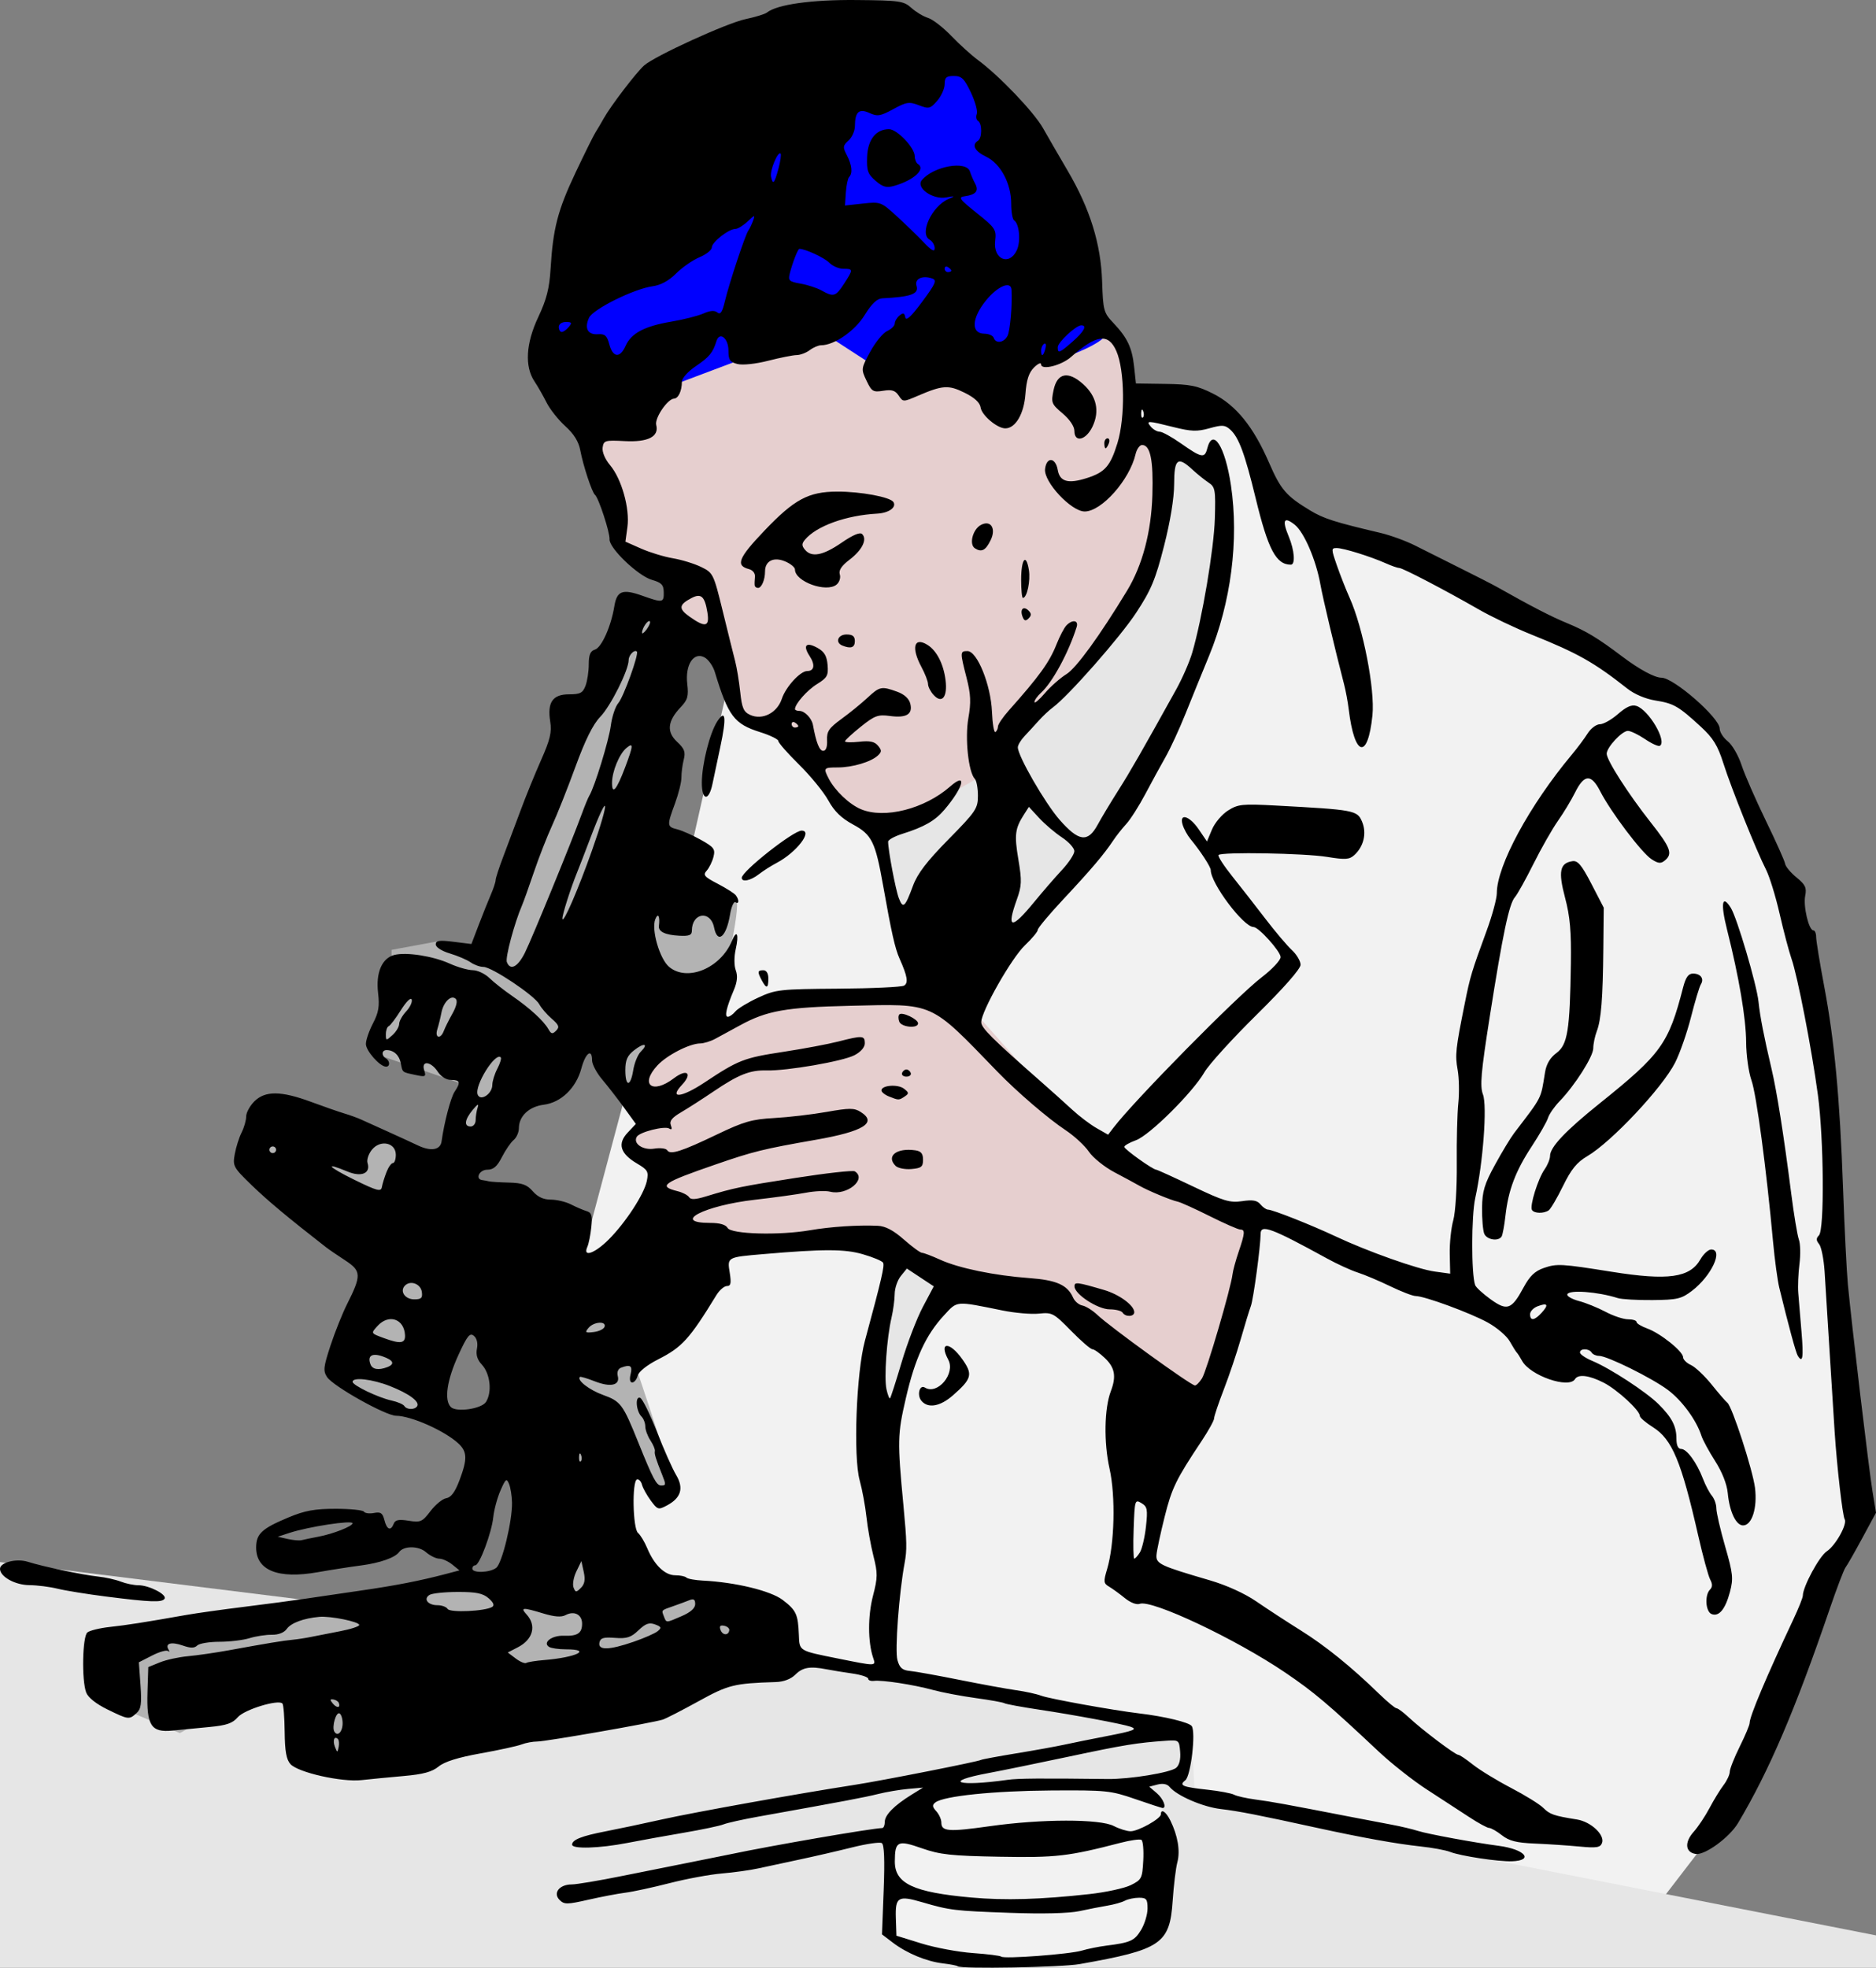
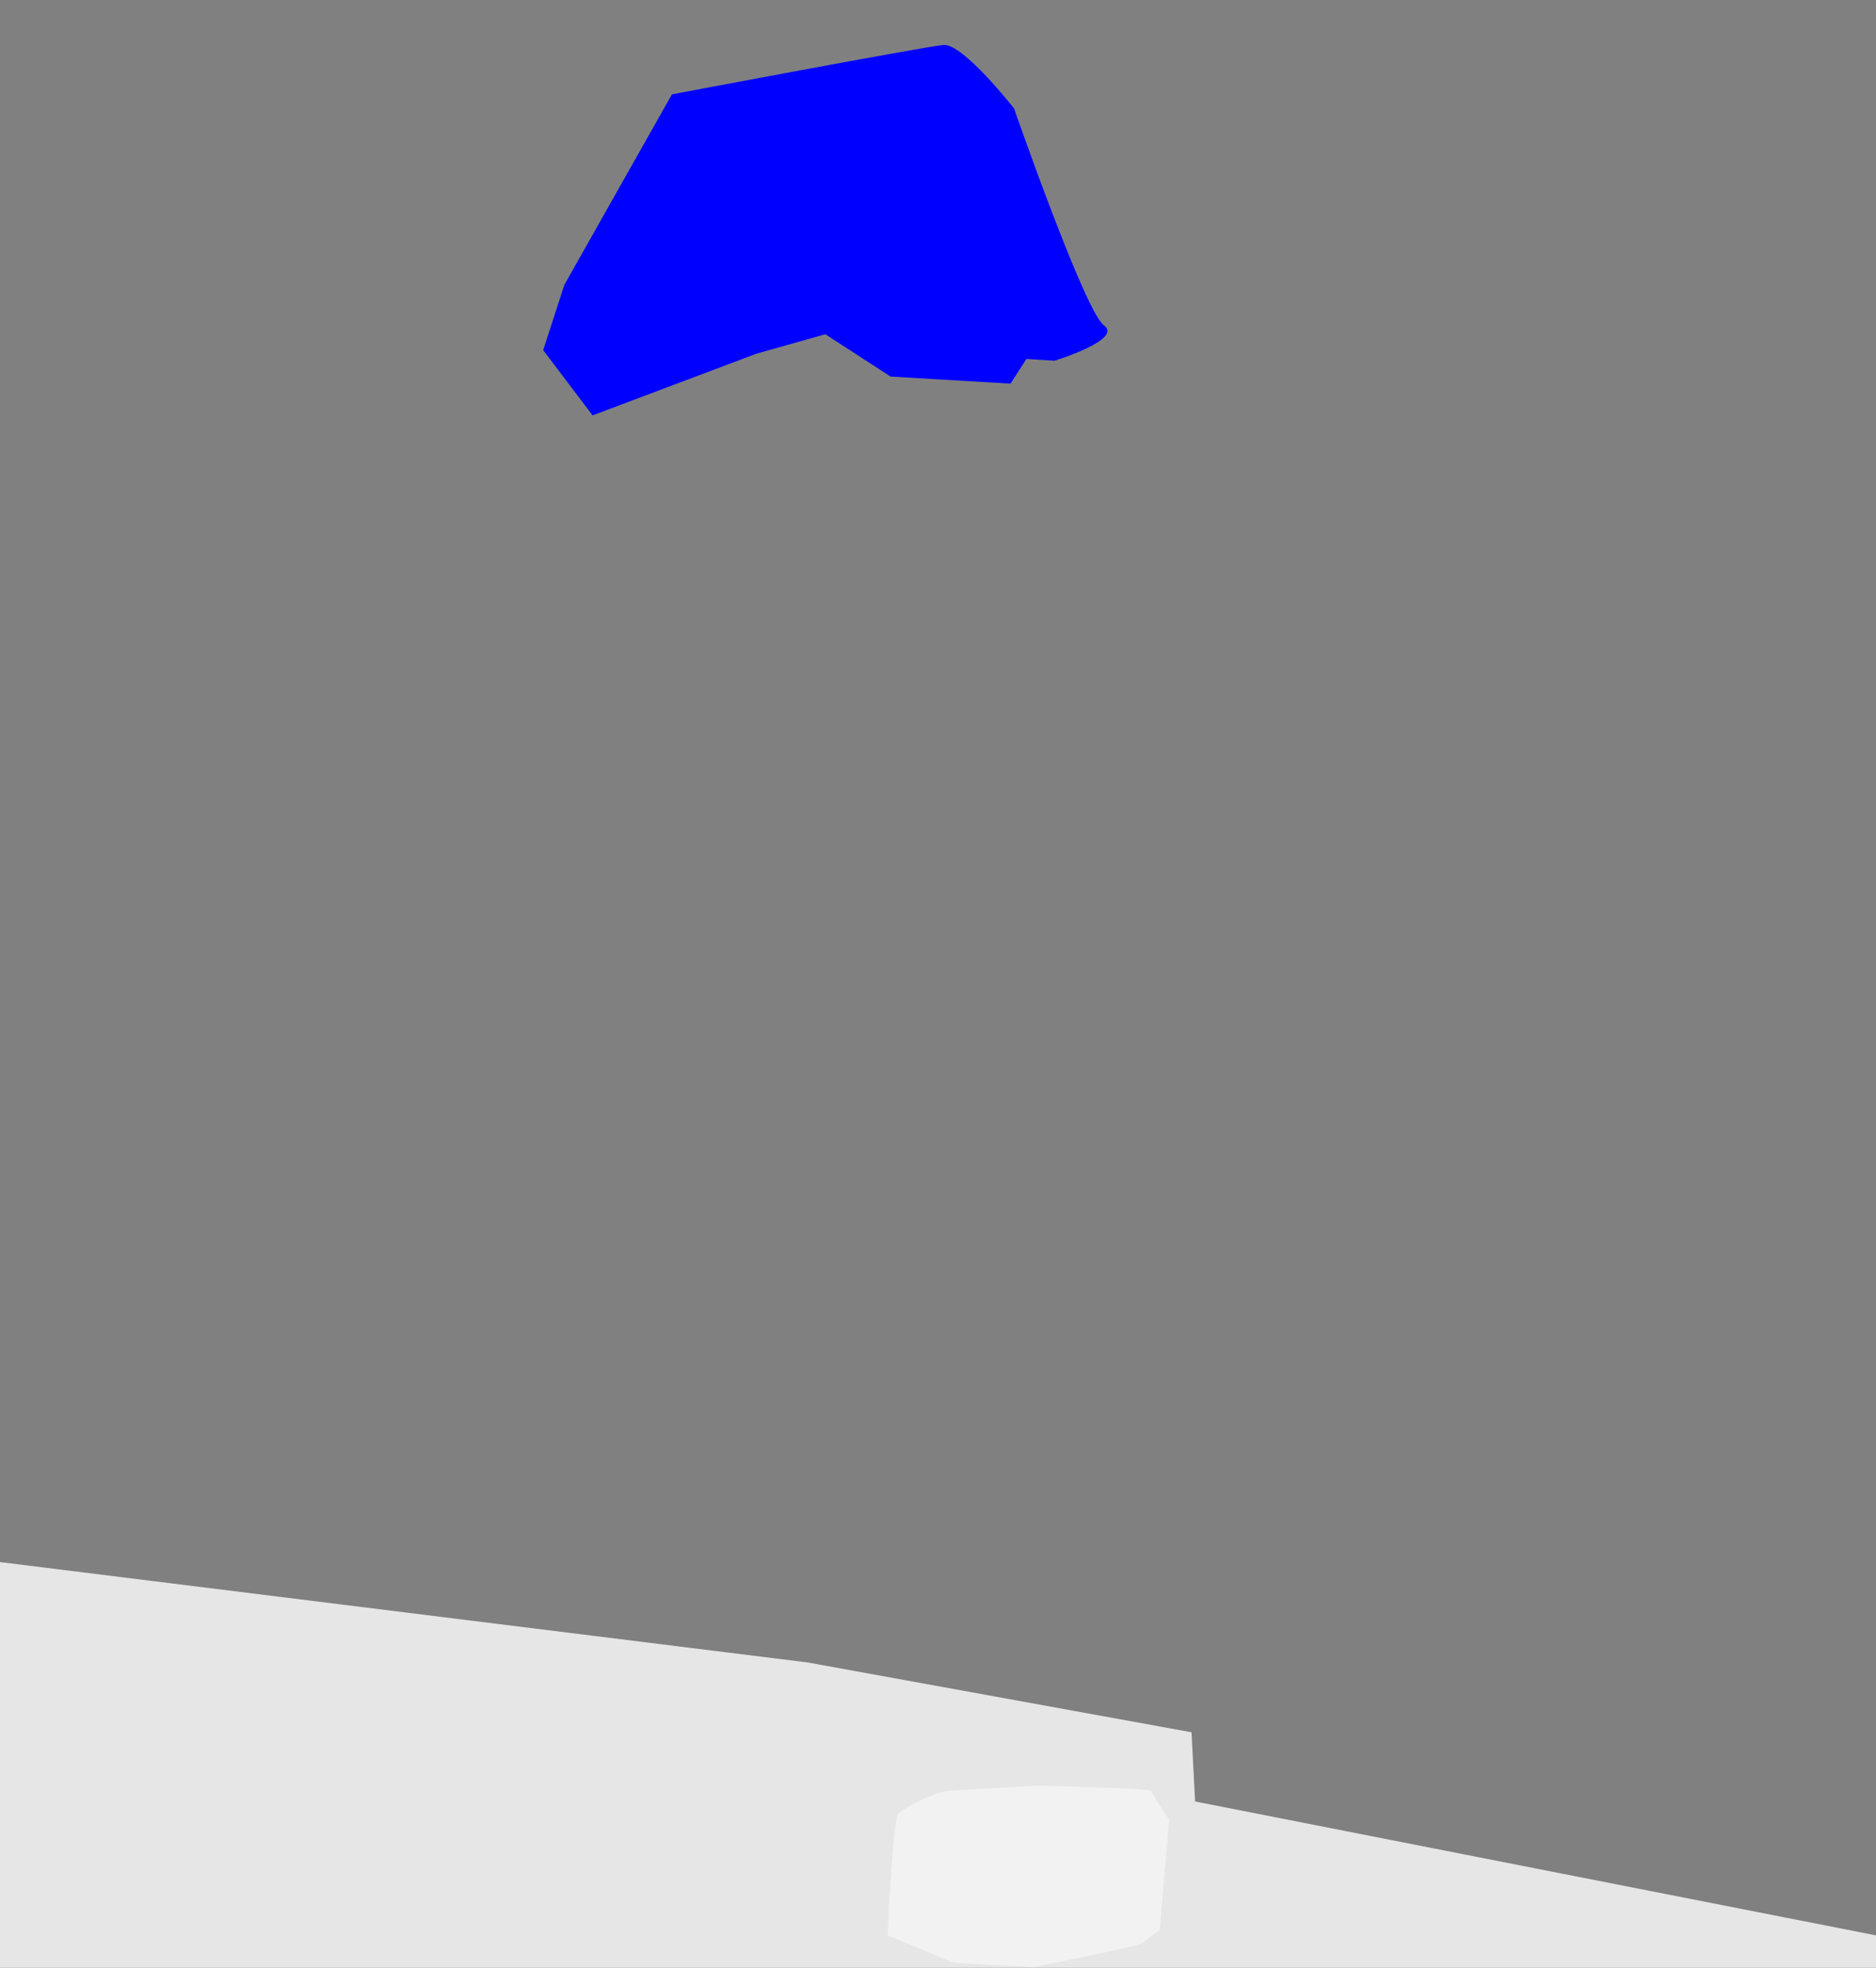
<svg xmlns="http://www.w3.org/2000/svg" xmlns:ns1="http://www.inkscape.org/namespaces/inkscape" xmlns:ns2="http://sodipodi.sourceforge.net/DTD/sodipodi-0.dtd" width="228.523mm" height="239.637mm" viewBox="0 0 809.726 849.109" id="svg11035" version="1.1" ns1:version="0.92.3 (2405546, 2018-03-11)" ns2:docname="scientist-microscope.svg">
  <rect x="0" y="0" width="809.726" height="849.109" fill="#808080" stroke="none" />
  <title id="title839">Scientist with microscope</title>
  <defs id="defs11037" />
  <ns2:namedview id="base" pagecolor="#ffffff" bordercolor="#666666" borderopacity="1.0" ns1:pageopacity="0.0" ns1:pageshadow="2" ns1:zoom="1.2316035" ns1:cx="522.62304" ns1:cy="414.22492" ns1:document-units="px" ns1:current-layer="layer1" showgrid="false" fit-margin-top="0" fit-margin-left="0" fit-margin-right="0" fit-margin-bottom="0" ns1:window-width="1920" ns1:window-height="986" ns1:window-x="1589" ns1:window-y="-11" ns1:window-maximized="1" ns1:snap-global="false" />
  <g ns1:label="Layer 1" ns1:groupmode="layer" id="layer1" transform="translate(346.465,-99.782)">
-     <path style="fill:#f2f2f2;stroke:none;stroke-width:0.937px;stroke-linecap:butt;stroke-linejoin:miter;stroke-opacity:1" d="m 352.319,943.563 55.568,-72.314 c 0,0 28.165,-84.494 31.971,-87.538 3.806,-3.045 19.03,-28.926 19.03,-34.254 0,-5.328 -19.03,-86.016 -13.702,-101.24 5.328,-15.224 -5.328,-105.046 -5.328,-105.046 L 419.305,474.662 393.424,412.244 346.229,381.034 243.467,333.078 222.914,326.228 199.317,316.332 188.66,280.555 144.51,271.421 -32.089,394.736 -48.074,465.528 -117.343,725.098 4.449,942.041 Z" id="path823" ns1:connector-curvature="0" ns2:nodetypes="cccsscccccccccccccc" />
    <path style="fill:#e6e6e6;stroke:none;stroke-width:1px;stroke-linecap:butt;stroke-linejoin:miter;stroke-opacity:1" d="M -71.193 707.066 L -81.527 926.385 L 1048.371 927.533 C 1048.371 927.533 797.004 878.133 550.508 829.656 L 548.873 797.779 L 372.039 765.627 L -16.076 717.4 L -15.916 718.094 C -49.202 711.505 -70.004 707.364 -71.193 707.066 z " transform="matrix(0.937,0,0,0.937,-346.465,99.782)" id="path816" />
    <path style="fill:#f2f2f2;stroke:none;stroke-width:0.937px;stroke-linecap:butt;stroke-linejoin:miter;stroke-opacity:1" d="m 36.77,934.897 c -0.269,-3.23 2.422,-49.788 4.306,-52.21 1.884,-2.422 16.148,-9.958 22.607,-10.227 6.459,-0.269 37.408,-2.153 37.408,-2.153 0,0 49.519,1.077 49.519,2.422 0,1.346 7.536,12.111 7.536,12.111 l -4.037,47.635 c 0,0 -6.459,5.113 -8.343,6.19 -1.884,1.077 -46.021,9.958 -46.021,9.958 0,0 -34.448,-1.615 -35.525,-2.153 -1.077,-0.538 -27.451,-11.572 -27.451,-11.572 z" id="path821" ns1:connector-curvature="0" />
-     <path style="fill:#e6e6e6;stroke:none;stroke-width:1px;stroke-linecap:butt;stroke-linejoin:miter;stroke-opacity:1" d="M 534.264 204.191 C 534.264 204.191 538.322 241.542 535.074 245.602 C 531.826 249.661 510.717 296.754 510.717 296.754 L 468.494 338.977 L 435.205 368.205 L 402.727 382.01 C 402.727 382.01 408.41 420.982 411.658 420.17 C 414.906 419.358 440.889 458.332 440.889 458.332 L 522.896 369.018 L 548.877 313.805 L 563.492 260.217 L 562.682 220.432 L 534.264 204.191 z M 409.223 576.064 L 404.352 635.338 L 407.6 661.32 L 428.709 605.295 L 441.701 593.928 L 409.223 576.064 z " transform="matrix(0.937,0,0,0.937,-346.465,99.782)" id="path825" />
-     <path style="fill:#e6cfcf;stroke:none;stroke-width:1px;stroke-linecap:butt;stroke-linejoin:miter;stroke-opacity:1;fill-opacity:1" d="M 329.652 54.793 L 251.705 153.039 L 281.746 230.174 L 284.994 254.533 L 310.977 262.652 L 310.977 288.635 L 328.84 291.07 L 336.146 325.172 L 349.139 333.293 L 366.189 338.164 L 378.369 361.711 L 407.6 382.82 L 458.752 353.59 L 473.367 332.48 L 487.17 318.678 C 487.17 318.678 509.092 293.507 512.34 291.883 C 515.588 290.259 531.826 252.908 531.826 252.908 L 534.264 202.568 L 520.459 196.885 L 518.836 162.783 L 509.092 147.355 L 329.652 54.793 z M 439.266 455.084 L 385.676 457.52 L 362.129 461.58 C 362.129 461.58 330.463 469.699 327.215 472.135 C 323.967 474.571 302.045 480.256 302.045 480.256 L 296.361 506.238 L 295.549 517.605 L 289.865 527.348 L 302.045 535.467 L 301.232 565.51 L 322.344 577.689 C 328.839 578.501 399.479 572.006 399.479 572.006 C 399.479 572.006 444.137 592.305 447.385 592.305 C 450.633 592.305 480.674 597.988 480.674 597.988 L 552.938 649.953 L 569.988 601.236 C 569.988 601.236 580.545 564.698 577.297 563.074 C 574.049 561.45 506.656 531.408 506.656 531.408 L 439.266 455.084 z " transform="matrix(0.937,0,0,0.937,-346.465,99.782)" id="path827" />
    <path style="fill:#0000ff;stroke:none;stroke-width:0.937px;stroke-linecap:butt;stroke-linejoin:miter;stroke-opacity:1" d="m -90.701,279.033 70.792,-26.642 29.687,-8.373 28.165,18.269 51.762,3.045 6.851,-10.657 12.179,0.761 c 0,0 29.687,-9.134 21.314,-15.224 -8.373,-6.09 -38.821,-93.628 -38.821,-93.628 0,0 -22.075,-28.165 -30.448,-27.403 -8.373,0.761 -117.225,21.314 -117.225,21.314 l -46.433,82.21 -9.134,28.165 z" id="path832" ns1:connector-curvature="0" />
-     <path style="opacity:1;fill:#b3b3b3;stroke:none;stroke-width:0.937px;stroke-linecap:butt;stroke-linejoin:miter;stroke-opacity:1" d="m -304.599,832.427 35.777,15.224 51.001,-28.165 4.567,39.583 27.403,5.328 c 0,0 178.121,-47.956 176.599,-52.523 -1.522,-4.567 -16.746,-21.314 -19.791,-21.314 -3.045,0 -42.627,-9.896 -42.627,-9.896 l -12.179,-64.702 22.075,30.448 c 0,0 7.612,4.567 6.851,-2.284 -0.761,-6.851 -20.552,-64.702 -20.552,-64.702 l 4.567,-38.06 -25.881,9.134 c 0,0 -53.284,-37.299 -50.239,-39.583 3.045,-2.284 54.807,-67.747 54.807,-67.747 l 17.508,27.403 25.12,-31.209 15.985,-19.03 c 0,0 7.612,-31.971 4.567,-32.732 -3.045,-0.761 -33.493,-13.702 -33.493,-13.702 l -3.806,-52.523 9.896,-55.568 -22.075,-0.761 -10.657,29.687 -20.552,31.209 -27.403,82.971 -19.791,-3.045 -20.552,3.806 v 6.851 l -9.134,37.299 39.583,13.702 -9.134,33.493 -21.314,-11.418 -55.568,-15.224 -5.328,25.12 46.433,32.732 9.134,11.418 -17.508,50.239 16.746,13.702 25.12,0.761 c 0,0 14.463,-57.851 17.508,-54.045 3.045,3.806 16.746,47.195 16.746,47.195 l 12.94,36.538 -14.463,46.433 -28.926,-0.761 -146.912,25.12 z" id="path837" ns1:connector-curvature="0" ns2:nodetypes="cccccsscccccccsccccscccccccccccccccccccccccccccc" />
-     <path style="fill:#000000" d="m 66.895,948.273 c -0.329,-0.308 -3.182,-0.863 -6.341,-1.233 -7.114,-0.833 -15.616,-4.357 -21.703,-8.996 l -4.629,-3.528 0.735,-19.215 c 0.496,-12.963 0.23,-19.527 -0.816,-20.172 -0.853,-0.527 -6.565,0.295 -12.693,1.827 -6.128,1.532 -16.311,3.881 -22.628,5.221 -6.317,1.34 -14.393,3.076 -17.946,3.858 -3.553,0.782 -10.66,1.774 -15.793,2.203 -5.133,0.43 -15.267,2.303 -22.521,4.163 -7.254,1.86 -15.832,3.714 -19.062,4.119 -3.23,0.406 -10.448,1.777 -16.041,3.048 -9.197,2.09 -10.381,2.098 -12.4,0.08 -2.975,-2.972 -0.074,-6.676 5.234,-6.684 2.075,0 11.848,-1.642 21.719,-3.642 9.87,-2 23.115,-4.65 29.432,-5.889 6.317,-1.239 14.07,-2.798 17.228,-3.464 17.832,-3.761 60.455,-11.12 65.683,-11.341 0.592,-0.026 1.077,-1.224 1.077,-2.665 0,-2.949 4.046,-7.06 11.486,-11.67 l 5.025,-3.114 -6.461,0.573 c -3.553,0.316 -9.368,1.298 -12.921,2.184 -5.867,1.463 -14.41,3.076 -51.685,9.761 -6.712,1.204 -13.496,2.714 -15.075,3.356 -1.579,0.642 -9.332,2.271 -17.228,3.62 -7.896,1.349 -18.879,3.333 -24.407,4.409 -11.876,2.312 -23.689,2.673 -23.689,0.723 0,-2.113 4.104,-3.749 14.357,-5.726 5.133,-0.99 16.116,-3.31 24.407,-5.156 14.05,-3.129 58.614,-11.125 83.27,-14.941 11.732,-1.816 53.25,-10.011 54.5,-10.758 0.426,-0.254 7.234,-1.52 15.131,-2.812 7.896,-1.292 17.264,-2.985 20.818,-3.761 3.553,-0.776 11.61,-2.405 17.905,-3.619 12.151,-2.344 13.854,-3.002 10.656,-4.115 -3.425,-1.191 -24.318,-5.101 -39.135,-7.324 -7.79,-1.169 -14.669,-2.437 -15.287,-2.818 -0.618,-0.381 -6.196,-1.385 -12.396,-2.23 -6.2,-0.845 -14.504,-2.419 -18.452,-3.496 -8.368,-2.284 -21.87,-4.364 -25.484,-3.925 -1.382,0.168 -2.512,-0.26 -2.512,-0.95 0,-0.69 -3.069,-1.692 -6.82,-2.227 -3.751,-0.535 -8.758,-1.353 -11.127,-1.817 -7.172,-1.407 -10.3,-0.873 -13.477,2.302 -1.912,1.91 -5.024,3.094 -8.417,3.2 -18.076,0.569 -20.455,1.16 -33.419,8.306 -7.109,3.919 -14.047,7.478 -15.416,7.909 -4.526,1.424 -50.438,9.438 -54.069,9.438 -1.958,0 -5.044,0.574 -6.858,1.276 -1.814,0.702 -9.758,2.433 -17.655,3.849 -9.74,1.746 -15.578,3.571 -18.155,5.678 -2.836,2.319 -6.655,3.356 -15.075,4.096 -6.202,0.545 -14.378,1.336 -18.168,1.759 -8.592,0.958 -27.411,-3.275 -30.698,-6.904 -1.765,-1.948 -2.407,-5.545 -2.493,-13.96 -0.064,-6.234 -0.504,-11.722 -0.978,-12.195 -1.85,-1.848 -16.423,2.63 -19.238,5.911 -2.256,2.631 -4.87,3.536 -12.203,4.228 -5.133,0.484 -12.347,1.182 -16.033,1.551 -9.216,0.922 -11.213,-2.184 -10.753,-16.723 l 0.338,-10.677 4.958,-2.021 c 2.727,-1.112 8.193,-2.312 12.147,-2.666 3.954,-0.355 12.035,-1.531 17.957,-2.615 16.187,-2.961 23.308,-4.134 27.278,-4.494 1.974,-0.179 5.527,-0.727 7.896,-1.219 2.369,-0.492 8.022,-1.602 12.562,-2.466 4.54,-0.865 8.255,-2.076 8.255,-2.692 0,-1.412 -12.442,-3.944 -17.228,-3.506 -6.815,0.623 -12.21,2.622 -14.047,5.205 -1.148,1.614 -3.586,2.565 -6.461,2.522 -2.539,-0.038 -6.873,0.628 -9.632,1.48 -2.758,0.852 -8.605,1.55 -12.993,1.55 -4.388,0 -8.704,0.726 -9.592,1.613 -1.19,1.189 -2.819,1.193 -6.195,0.017 -4.984,-1.736 -7.735,-0.983 -6.198,1.697 0.534,0.932 0.465,1.238 -0.154,0.679 -0.619,-0.558 -3.713,0.304 -6.875,1.916 l -5.749,2.931 0.707,9.873 c 0.577,8.062 0.261,10.276 -1.724,12.071 -3.184,2.88 -3.47,2.843 -12.592,-1.617 -4.825,-2.359 -8.304,-5.132 -9.116,-7.266 -2.01,-5.282 -1.641,-24.16 0.506,-25.941 1.001,-0.83 5.362,-1.895 9.691,-2.368 7.437,-0.811 14.654,-1.944 32.996,-5.178 4.343,-0.766 15.649,-2.351 25.125,-3.523 9.476,-1.172 21.428,-2.761 26.56,-3.533 5.133,-0.771 15.793,-2.334 23.689,-3.473 14.801,-2.135 25.574,-4.231 36.345,-7.072 l 6.196,-1.634 -3.125,-2.528 c -1.719,-1.391 -4.246,-2.528 -5.617,-2.528 -1.371,0 -3.971,-1.281 -5.779,-2.848 -3.147,-2.727 -9.555,-2.736 -11.51,-0.015 -1.732,2.41 -8.261,4.715 -16.367,5.777 -4.817,0.631 -13.28,1.951 -18.807,2.932 -17.061,3.029 -26.56,-0.779 -26.56,-10.645 0,-5.915 2.43,-8.178 13.955,-12.99 7.083,-2.958 11.297,-3.729 20.374,-3.729 6.294,0 11.79,0.559 12.212,1.242 0.423,0.683 2.369,0.936 4.326,0.563 2.899,-0.554 3.731,0.013 4.497,3.062 1.051,4.183 2.767,4.85 4.028,1.566 0.636,-1.657 2.166,-1.962 6.424,-1.282 5.162,0.825 5.886,0.504 9.473,-4.195 2.136,-2.798 5.198,-5.288 6.804,-5.533 2.017,-0.307 3.76,-2.663 5.637,-7.617 3.528,-9.314 3.427,-12.481 -0.511,-16.079 -5.99,-5.472 -20.344,-11.832 -26.796,-11.873 -4.502,-0.028 -27.201,-12.746 -29.797,-16.695 -1.759,-2.675 -1.579,-4.331 1.483,-13.628 1.917,-5.821 5.111,-13.811 7.098,-17.756 6.314,-12.535 6.238,-14.41 -0.764,-18.975 -3.356,-2.188 -7.08,-4.739 -8.274,-5.669 -16.425,-12.785 -25.11,-20.031 -32.037,-26.73 -7.984,-7.721 -8.289,-8.282 -7.345,-13.488 0.541,-2.987 1.867,-7.175 2.946,-9.305 1.079,-2.131 1.962,-5.226 1.962,-6.879 0,-1.653 1.586,-4.59 3.524,-6.527 4.655,-4.652 11.528,-4.597 24.478,0.195 5.524,2.044 11.982,4.294 14.351,4.999 2.369,0.706 5.599,1.869 7.178,2.586 1.579,0.716 6.748,3.051 11.486,5.188 4.738,2.137 10.64,4.85 13.115,6.029 5.624,2.679 9.704,1.986 10.216,-1.733 1.122,-8.154 3.962,-18.964 5.638,-21.462 2.694,-4.015 2.378,-5.06 -1.526,-5.06 -2.068,0 -4.355,-1.42 -5.776,-3.586 -2.962,-4.517 -7.214,-4.934 -5.829,-0.572 0.881,2.774 0.573,2.932 -3.851,1.984 -5.801,-1.243 -5.469,-0.974 -6.256,-5.058 -0.664,-3.446 -3.004,-5.619 -6.09,-5.657 -2.146,-0.026 -2.382,2.315 -0.359,3.564 1.822,1.125 1.872,3.586 0.074,3.586 -2.642,0 -8.688,-6.823 -8.688,-9.804 0,-1.66 1.378,-5.66 3.061,-8.887 2.434,-4.666 2.885,-7.354 2.202,-13.12 -1.036,-8.738 1.677,-15.055 7.043,-16.401 5.219,-1.309 16.701,0.494 23.88,3.749 3.392,1.538 7.856,2.811 9.92,2.828 2.064,0.017 5.294,1.532 7.178,3.367 1.884,1.835 6.333,5.338 9.887,7.785 7.54,5.193 13.606,10.756 15.623,14.326 1.181,2.092 1.752,2.201 3.311,0.634 1.556,-1.564 1.225,-2.463 -1.902,-5.172 -2.082,-1.803 -4.499,-4.61 -5.371,-6.237 -2.012,-3.757 -20.488,-16.107 -24.097,-16.107 -1.495,0 -3.998,-0.896 -5.562,-1.99 -1.564,-1.095 -5.584,-2.811 -8.934,-3.813 -3.541,-1.06 -6.09,-2.698 -6.09,-3.913 0,-1.69 1.473,-1.906 7.698,-1.129 l 7.698,0.961 3.184,-8.327 c 1.751,-4.58 4.102,-10.447 5.224,-13.038 1.122,-2.591 2.039,-5.386 2.039,-6.211 0,-0.825 1.522,-5.483 3.382,-10.352 1.86,-4.869 5.17,-13.694 7.355,-19.611 2.185,-5.918 6.169,-15.716 8.855,-21.773 3.941,-8.891 4.708,-12.103 3.978,-16.665 -1.332,-8.324 1.041,-11.771 8.102,-11.771 4.827,0 5.948,-0.578 7.128,-3.68 0.77,-2.024 1.4,-6.176 1.4,-9.228 0,-4.165 0.671,-5.761 2.691,-6.402 2.872,-0.911 6.945,-10.029 8.354,-18.702 1.079,-6.646 3.516,-7.571 12.008,-4.557 8.895,3.157 9.395,3.077 9.317,-1.491 -0.055,-3.196 -0.965,-4.148 -5.092,-5.324 -5.995,-1.709 -18.59,-13.772 -18.31,-17.536 0.212,-2.841 -4.741,-17.958 -6.275,-19.154 -1.277,-0.996 -5.103,-12.58 -6.351,-19.229 -0.708,-3.771 -2.752,-7.065 -6.463,-10.415 -2.985,-2.695 -6.632,-7.295 -8.105,-10.222 -1.472,-2.927 -3.81,-7.018 -5.195,-9.09 -4.303,-6.437 -3.728,-16.386 1.599,-27.692 3.617,-7.677 4.834,-12.436 5.344,-20.899 1.05,-17.415 3.085,-25.262 10.759,-41.477 3.954,-8.356 7.82,-16.16 8.589,-17.344 0.77,-1.183 2.417,-3.973 3.661,-6.198 2.967,-5.31 13.954,-19.695 17.354,-22.722 4.604,-4.099 35.66,-18.29 43.76,-19.996 4.251,-0.895 8.412,-2.174 9.247,-2.841 4.374,-3.496 19.248,-5.582 38.559,-5.409 18.813,0.169 20.472,0.406 23.811,3.408 1.974,1.775 5.204,3.713 7.178,4.306 1.974,0.594 6.497,4.094 10.05,7.778 3.553,3.684 8.722,8.364 11.486,10.4 9.211,6.786 24.125,22.391 28.085,29.385 2.151,3.801 6.945,12.074 10.652,18.387 9.633,16.403 14.33,31.503 14.868,47.801 0.413,12.503 0.674,13.469 4.829,17.855 6.092,6.432 8.093,10.657 8.989,18.982 l 0.772,7.172 12.677,0.183 c 10.844,0.157 13.836,0.769 20.689,4.233 9.846,4.978 17.343,14.234 24.076,29.725 5.077,11.681 7.382,14.364 17.72,20.622 5.848,3.54 10.615,5.064 30.361,9.706 4.343,1.021 11.127,3.499 15.075,5.508 3.948,2.008 12.67,6.377 19.382,9.709 6.712,3.332 13.819,6.967 15.793,8.08 15.179,8.552 23.369,12.777 30.392,15.678 8.14,3.362 13.31,6.491 23.67,14.324 7.411,5.603 14.052,9.193 17.004,9.193 5.271,0 25.125,17.345 25.125,21.95 0,1.508 1.566,3.973 3.48,5.477 1.914,1.504 4.59,6.116 5.947,10.248 1.357,4.132 6.075,14.929 10.484,23.994 4.41,9.064 8.159,17.444 8.332,18.622 0.173,1.178 2.383,3.828 4.91,5.89 3.825,3.119 4.455,4.447 3.759,7.917 -0.906,4.511 1.547,14.928 3.515,14.928 0.665,0 1.208,1.286 1.208,2.858 0,1.572 1.554,11.094 3.453,21.16 4.466,23.671 6.747,48.043 8.157,87.16 0.626,17.358 1.565,36.079 2.087,41.602 1.656,17.526 9.089,79.973 10.645,89.427 l 1.496,9.092 -5.941,10.992 c -3.268,6.046 -6.511,11.72 -7.207,12.611 -0.696,0.89 -3.775,8.96 -6.842,17.932 -14.914,43.625 -26.159,69.891 -39.546,92.365 -3.69,6.196 -14.256,13.928 -18.255,13.359 -4.56,-0.649 -4.967,-5.034 -0.889,-9.576 1.878,-2.092 4.954,-6.708 6.835,-10.259 1.881,-3.55 4.604,-7.995 6.05,-9.877 1.446,-1.882 2.65,-4.464 2.675,-5.738 0.025,-1.274 1.963,-6.174 4.307,-10.888 2.344,-4.714 4.262,-9.283 4.262,-10.153 0,-2.873 7.216,-19.974 18.819,-44.602 2.284,-4.847 4.152,-9.509 4.152,-10.36 0,-3.869 7.108,-17.033 10.339,-19.148 3.806,-2.492 8.991,-11.804 7.718,-13.861 -0.899,-1.453 -3.3,-22.334 -4.31,-37.478 -0.395,-5.918 -1.39,-21.733 -2.212,-35.147 -0.822,-13.413 -1.783,-28.801 -2.135,-34.194 -0.352,-5.394 -1.421,-10.747 -2.375,-11.896 -1.314,-1.582 -1.332,-2.492 -0.073,-3.75 2.419,-2.417 2.124,-41.605 -0.458,-60.712 -2.678,-19.821 -8.755,-51.136 -11.389,-58.691 -1.107,-3.175 -3.414,-11.906 -5.126,-19.402 -1.712,-7.496 -4.345,-16.045 -5.85,-18.999 -4.231,-8.3 -15.001,-35.143 -18.416,-45.898 -2.443,-7.694 -4.422,-10.912 -9.701,-15.774 -9.646,-8.884 -11.731,-10.091 -19.568,-11.329 -4.271,-0.675 -9.088,-2.705 -12.161,-5.127 -14.43,-11.369 -21.381,-15.288 -41.335,-23.305 -7.13,-2.864 -17.41,-7.764 -22.846,-10.888 -14.474,-8.319 -32.79,-17.874 -34.262,-17.874 -0.704,0 -3.315,-0.906 -5.803,-2.014 -6.705,-2.985 -18.314,-6.593 -21.213,-6.593 -2.418,0 -2.414,0.358 0.076,7.531 1.438,4.142 3.916,10.436 5.507,13.987 5.811,12.969 10.965,39.515 9.83,50.634 -1.985,19.457 -7.768,18.002 -10.243,-2.577 -0.38,-3.156 -1.278,-7.998 -1.997,-10.759 -3.862,-14.841 -9.211,-37.387 -10.21,-43.037 -1.877,-10.621 -7.074,-22.69 -11.148,-25.892 -4.655,-3.658 -5.495,-1.955 -2.531,5.133 2.474,5.917 2.941,12.152 0.91,12.152 -6.366,0 -9.806,-6.494 -15.195,-28.691 -4.66,-19.192 -7.269,-26.247 -10.933,-29.561 -2.303,-2.082 -3.46,-2.16 -9.007,-0.609 -5.332,1.492 -7.857,1.407 -15.556,-0.522 -11.303,-2.832 -11.96,-2.843 -9.725,-0.151 0.983,1.184 2.684,2.152 3.78,2.152 1.096,0 5.204,2.255 9.128,5.012 8.977,6.305 10.317,6.571 11.411,2.268 2.367,-9.312 7.725,-1.016 10.234,15.846 3.516,23.629 0.045,50.615 -9.479,73.708 -2.929,7.101 -7.491,18.306 -10.138,24.9 -2.647,6.594 -6.522,14.986 -8.61,18.649 -2.088,3.663 -6.017,10.856 -8.729,15.984 -2.713,5.129 -6.413,10.938 -8.222,12.911 -1.81,1.972 -4.359,5.2 -5.664,7.173 -3.882,5.864 -9.62,12.623 -21.396,25.203 -6.12,6.537 -11.127,12.524 -11.127,13.304 0,0.78 -2.496,3.782 -5.546,6.67 -5.775,5.468 -18.861,28.488 -18.861,33.18 2e-5,2.492 4.564,7.034 25.842,25.72 4.343,3.814 10.381,9.231 13.418,12.039 3.037,2.808 7.765,6.386 10.507,7.953 l 4.985,2.848 2.415,-3.15 c 9.073,-11.834 53.238,-56.624 63.862,-64.766 4.501,-3.449 8.184,-7.376 8.184,-8.727 0,-2.439 -9.48,-12.976 -11.675,-12.976 -4.323,0 -18.475,-18.816 -18.475,-24.563 0,-1.395 -4.46,-8.227 -8.782,-13.452 -1.305,-1.578 -2.814,-4.322 -3.353,-6.097 -1.592,-5.245 2.919,-3.961 6.96,1.982 l 3.543,5.21 2.165,-5.178 c 1.191,-2.848 4.304,-6.529 6.918,-8.18 4.331,-2.735 6.153,-2.926 20.545,-2.152 34.056,1.832 35.242,2.053 37.307,6.96 2.088,4.963 0.741,10.732 -3.376,14.455 -2.118,1.916 -3.896,2.028 -11.753,0.745 -9.669,-1.579 -45.429,-2.205 -46.816,-0.819 -0.44,0.439 2.198,4.548 5.861,9.13 3.663,4.582 10.118,12.85 14.344,18.373 4.226,5.523 9.375,11.607 11.442,13.52 2.067,1.913 3.759,4.769 3.759,6.348 0,1.783 -7.209,9.978 -19.023,21.627 -10.463,10.316 -20.575,21.45 -22.472,24.743 -5.018,8.71 -23.661,27.22 -29.563,29.353 -2.768,1 -5.034,2.289 -5.034,2.863 0,1.027 12.363,9.855 13.802,9.855 0.405,0 7.559,3.255 15.897,7.234 13.23,6.313 15.925,7.12 21.168,6.334 4.542,-0.681 6.468,-0.346 7.896,1.373 1.038,1.25 2.506,2.273 3.262,2.273 1.948,0 18.946,6.73 29.142,11.538 13.714,6.467 35.433,14.177 42.764,15.181 l 6.739,0.923 -0.187,-8.442 c -0.103,-4.643 0.578,-11.198 1.513,-14.566 0.954,-3.438 1.622,-14.135 1.523,-24.387 -0.097,-10.045 0.202,-21.846 0.665,-26.225 0.463,-4.379 0.33,-10.834 -0.296,-14.346 -1.148,-6.437 -0.869,-9.037 3.071,-28.62 2.365,-11.754 2.937,-13.656 9.436,-31.366 2.422,-6.599 4.403,-13.902 4.403,-16.228 0,-11.876 14.126,-37.968 32.369,-59.789 2.405,-2.877 5.489,-7.006 6.853,-9.175 1.364,-2.17 3.735,-3.945 5.268,-3.945 1.534,0 5.052,-1.986 7.82,-4.414 3.567,-3.13 5.88,-4.145 7.947,-3.489 5.305,1.682 13.292,15.252 10.128,17.206 -0.622,0.384 -3.497,-0.906 -6.39,-2.868 -2.892,-1.961 -6.23,-3.566 -7.418,-3.566 -2.538,0 -9.088,7.028 -9.154,9.822 -0.064,2.745 9.296,17.362 18.978,29.634 8.67,10.989 9.626,13.57 6.109,16.486 -1.73,1.435 -2.849,1.32 -5.77,-0.593 -4.275,-2.799 -17.594,-20.434 -22.098,-29.259 -3.893,-7.628 -6.909,-7.474 -10.892,0.557 -1.585,3.196 -4.897,8.675 -7.36,12.176 -2.463,3.501 -7.218,11.852 -10.567,18.559 -3.349,6.707 -6.951,13.174 -8.006,14.372 -2.51,2.851 -5.228,15.749 -10.85,51.483 -3.8,24.151 -4.315,30.044 -2.943,33.675 1.866,4.941 0.05,29.36 -3.322,44.65 -1.715,7.776 -1.751,32.72 -0.054,37.592 0.332,0.955 3.298,3.686 6.591,6.069 7.198,5.21 9.138,4.534 14.268,-4.975 2.711,-5.024 4.914,-7.145 8.813,-8.485 5.617,-1.929 7.522,-1.823 29.212,1.638 24.415,3.896 33.802,2.589 38.338,-5.338 1.345,-2.351 3.445,-4.274 4.666,-4.274 5.444,0 0.112,11.43 -8.335,17.867 -4.512,3.438 -6.345,3.866 -16.992,3.966 -6.564,0.061 -13.321,-0.329 -15.015,-0.868 -8.675,-2.759 -21.131,-3.674 -21.762,-1.599 -0.24,0.789 2.022,2.084 5.025,2.878 3.003,0.794 8.181,2.892 11.505,4.662 3.324,1.77 7.685,3.219 9.691,3.219 2.006,0 3.646,0.516 3.646,1.146 0,0.63 2.1,1.907 4.666,2.837 5.679,2.057 15.434,9.887 15.434,12.389 0,0.999 1.528,2.513 3.396,3.363 1.868,0.85 5.905,4.666 8.973,8.479 3.068,3.813 6.094,7.314 6.726,7.779 2.044,1.506 10.999,29.055 11.951,36.767 1.068,8.646 -1.329,16.183 -5.147,16.183 -3.068,0 -5.864,-5.913 -6.623,-14.009 -0.355,-3.789 -2.451,-9.087 -5.445,-13.763 -2.677,-4.181 -5.343,-9.1 -5.924,-10.93 -2.117,-6.664 -8.365,-15.2 -14.455,-19.749 -6.969,-5.205 -26.188,-14.711 -29.741,-14.711 -1.268,0 -2.704,-0.645 -3.192,-1.435 -1.146,-1.852 -5.025,-1.867 -5.025,-0.019 0,0.778 2.423,2.424 5.384,3.658 7.635,3.18 23.243,13.373 28.517,18.622 5.788,5.761 7.735,9.523 7.735,14.944 0,2.86 0.719,4.398 2.056,4.398 2.433,0 6.725,5.886 9.416,12.911 1.058,2.761 2.786,6.04 3.84,7.286 1.054,1.246 1.917,3.706 1.917,5.468 0,1.762 1.707,9.132 3.793,16.377 3.385,11.755 3.608,13.87 2.077,19.636 -1.994,7.51 -4.713,10.8 -7.912,9.573 -2.607,-1 -3.08,-8.177 -0.696,-10.559 1.099,-1.098 1.123,-2.4 0.08,-4.347 -0.819,-1.529 -3.165,-10.152 -5.214,-19.162 -7.224,-31.762 -11.223,-41.347 -19.404,-46.507 -3.159,-1.993 -5.744,-4.205 -5.744,-4.917 0,-2.393 -9.786,-11.389 -15.629,-14.367 -6.289,-3.206 -10.968,-3.78 -12.367,-1.518 -2.64,4.268 -19.329,-1.499 -22.833,-7.89 -0.865,-1.578 -1.896,-3.192 -2.291,-3.586 -0.395,-0.395 -1.764,-2.581 -3.042,-4.86 -1.278,-2.278 -5.537,-5.916 -9.464,-8.084 -7.552,-4.169 -27.349,-11.444 -31.142,-11.444 -1.237,0 -6.17,-1.898 -10.963,-4.218 -4.793,-2.32 -11.102,-4.983 -14.021,-5.918 -2.919,-0.935 -8.86,-3.649 -13.203,-6.031 -23.997,-13.162 -28.698,-14.918 -28.726,-10.73 -0.036,5.491 -3.091,28.148 -4.207,31.202 -0.721,1.973 -2.696,8.428 -4.389,14.346 -1.693,5.918 -4.971,15.656 -7.285,21.64 -2.314,5.985 -4.207,11.621 -4.207,12.524 0,0.904 -2.423,5.284 -5.384,9.734 -11.098,16.678 -12.839,20.254 -15.994,32.85 -1.779,7.101 -3.349,14.451 -3.49,16.333 -0.285,3.806 1.509,4.659 23.054,10.952 7.223,2.11 15.046,5.669 20.1,9.145 4.551,3.13 13.12,8.721 19.042,12.425 10.735,6.713 21.82,15.676 33.926,27.434 3.511,3.409 6.882,6.199 7.491,6.199 0.609,0 3.007,1.788 5.329,3.974 5.443,5.125 19.972,16.11 21.307,16.11 0.566,0 3.413,1.905 6.328,4.232 2.915,2.328 10.3,6.84 16.412,10.028 6.112,3.188 12.395,7.077 13.962,8.643 2.823,2.821 4.562,3.42 14.537,5.011 6.044,0.964 12.146,6.694 10.816,10.157 -0.755,1.966 -2.376,2.212 -9.873,1.502 -4.933,-0.468 -13.547,-1.04 -19.142,-1.272 -7.882,-0.327 -11.078,-1.133 -14.192,-3.58 -2.21,-1.737 -4.692,-3.159 -5.515,-3.159 -0.823,0 -4.774,-2.16 -8.779,-4.799 -4.006,-2.64 -12.129,-7.928 -18.051,-11.752 -5.922,-3.824 -15.29,-11.199 -20.818,-16.39 -21.992,-20.653 -27.896,-25.642 -40.324,-34.079 -21.362,-14.501 -57.705,-31.662 -62.863,-29.685 -1.337,0.513 -4.019,-0.527 -6.43,-2.494 -2.275,-1.855 -5.326,-4.072 -6.781,-4.926 -2.378,-1.396 -2.466,-2.15 -0.877,-7.449 3.242,-10.811 3.758,-31.484 1.085,-43.45 -2.527,-11.315 -2.278,-26.013 0.569,-33.495 2.409,-6.331 1.732,-10.109 -2.543,-14.202 -2.215,-2.12 -4.66,-3.855 -5.433,-3.855 -0.773,0 -4.937,-3.602 -9.253,-8.004 -7.44,-7.589 -8.155,-7.971 -13.787,-7.367 -3.267,0.35 -10.374,-0.262 -15.793,-1.36 -20.48,-4.152 -19.335,-4.245 -25.18,2.068 -7.886,8.519 -12.533,18.597 -16.501,35.788 -3.629,15.724 -3.688,18.331 -1.044,46.3 1.494,15.804 1.562,19.134 0.508,24.811 -2.419,13.018 -4.251,37.768 -3.101,41.896 0.941,3.379 2.103,4.389 5.411,4.702 2.317,0.219 11.965,1.955 21.441,3.858 9.476,1.903 20.459,3.909 24.407,4.459 3.948,0.55 8.794,1.611 10.768,2.358 3.517,1.331 31.011,6.294 42.353,7.644 10.979,1.307 21.542,3.861 22.653,5.478 1.833,2.665 -0.399,21.508 -2.767,23.365 -2.872,2.251 -1.346,2.904 9.546,4.085 5.133,0.556 10.301,1.527 11.486,2.156 1.184,0.63 5.384,1.571 9.332,2.092 6.777,0.894 12.729,1.977 40.199,7.315 6.317,1.227 14.619,2.811 18.449,3.518 3.83,0.708 8.999,1.935 11.486,2.726 4.126,1.314 24.429,5.055 34.748,6.404 11.345,1.482 15.462,6.351 5.643,6.674 -5.762,0.189 -22.084,-2.287 -26.537,-4.026 -1.974,-0.771 -7.789,-1.848 -12.921,-2.393 -10.143,-1.077 -25.377,-3.815 -44.507,-7.999 -25.614,-5.602 -33.989,-7.237 -41.635,-8.132 -7.79,-0.911 -18.965,-5.745 -22.087,-9.554 -1.018,-1.242 -2.912,-1.615 -5.192,-1.022 l -3.589,0.933 3.23,2.764 c 2.85,2.439 4.428,6.43 2.543,6.43 -0.378,0 -5.708,-1.738 -11.844,-3.863 -10.563,-3.658 -12.494,-3.854 -36.282,-3.696 -24.703,0.164 -46.323,2.389 -49.927,5.139 -1.464,1.117 -1.392,1.881 0.359,3.815 1.204,1.33 2.19,3.517 2.19,4.86 0,3.905 2.997,4.131 21.035,1.583 22.214,-3.138 47.379,-3.173 53.375,-0.075 2.425,1.253 5.697,2.279 7.27,2.279 3.357,0 13.075,-5.436 13.075,-7.314 0,-2.603 2.204,-1.167 4.089,2.663 3.21,6.525 4.324,13.14 3.03,17.991 -0.674,2.525 -1.588,10.034 -2.031,16.687 -1.238,18.561 -4.934,21.074 -40.143,27.29 -7.936,1.401 -51.323,2.175 -52.642,0.939 z m 53.58,-6.755 c 2.577,-0.764 7.269,-1.716 10.428,-2.116 10.578,-1.339 12.278,-2.098 15.114,-6.745 1.552,-2.543 2.824,-6.722 2.827,-9.286 0.004,-4.05 -0.478,-4.662 -3.678,-4.662 -2.026,0 -4.772,0.576 -6.102,1.28 -1.33,0.704 -4.679,1.652 -7.443,2.107 -2.764,0.455 -8.255,1.528 -12.203,2.386 -4.477,0.972 -15.76,1.252 -29.98,0.742 -24.063,-0.862 -25.883,-1.082 -37.885,-4.589 -10.39,-3.036 -11.647,-2.272 -11.346,6.894 l 0.248,7.56 10.768,3.34 c 5.922,1.837 15.936,3.705 22.253,4.151 6.317,0.446 11.809,1.137 12.203,1.536 1.091,1.102 29.462,-1.015 34.796,-2.596 z m 3.249,-24.377 c 7.107,-0.786 15.151,-2.53 17.877,-3.876 4.679,-2.31 4.98,-2.902 5.396,-10.603 0.242,-4.486 -0.115,-8.5 -0.795,-8.919 -0.679,-0.42 -4.723,0.142 -8.985,1.249 -22.593,5.864 -27.768,6.46 -52.257,6.019 -20.91,-0.376 -25.723,-0.902 -33.59,-3.668 -10.396,-3.655 -11.575,-3.077 -11.612,5.694 -0.041,9.544 7.961,13.322 32.999,15.579 14.472,1.305 29.864,0.859 50.967,-1.476 z m -35.175,-49.329 c 4.35,-0.61 14.121,-0.687 43.071,-0.338 9.498,0.115 27.065,-2.751 29.563,-4.822 1.381,-1.145 2.011,-3.665 1.736,-6.941 -0.424,-5.05 -0.536,-5.136 -6.174,-4.744 -12.439,0.866 -18.115,1.791 -41.635,6.79 -13.424,2.853 -29.182,6.076 -35.018,7.163 -19.975,3.72 -13.42,5.962 8.458,2.893 z m -289.165,-17.596 c -1.544,-1.543 -2.364,0.618 -1.28,3.374 1.017,2.585 1.094,2.59 1.596,0.092 0.291,-1.442 0.148,-3.003 -0.317,-3.467 z m 2.027,-6.821 c 0,-1.879 -0.577,-3.774 -1.283,-4.209 -1.533,-0.946 -3.485,5.891 -2.251,7.885 1.392,2.251 3.534,0.023 3.534,-3.676 z m -1.675,-8.815 c -0.263,-0.64 -1.322,-1.288 -2.353,-1.439 -1.473,-0.216 -1.506,0.169 -0.154,1.796 1.722,2.074 3.408,1.833 2.508,-0.357 z m 88.621,-18.434 c 13.936,-1.135 21.055,-4.638 9.425,-4.638 -3.06,0 -6.321,-0.468 -7.248,-1.041 -2.957,-1.826 1.178,-5.007 6.26,-4.816 6.001,0.225 7.987,-1.074 7.987,-5.225 0,-3.919 -3.406,-5.673 -7.14,-3.676 -1.812,0.969 -4.781,0.75 -9.587,-0.707 -9.055,-2.745 -10.047,-2.679 -7.185,0.482 4.323,4.774 2.723,10.728 -3.789,14.092 l -4.382,2.264 3.439,2.592 c 1.891,1.425 3.944,2.279 4.562,1.898 0.618,-0.382 4.064,-0.933 7.657,-1.226 z m 142.021,-1.084 c -2.272,-6.798 -2.293,-17.953 -0.05,-26.603 2.059,-7.939 2.083,-9.794 0.218,-17.151 -1.15,-4.537 -2.509,-12.122 -3.02,-16.856 -0.511,-4.734 -1.832,-11.873 -2.934,-15.865 -2.818,-10.204 -1.463,-46.451 2.248,-60.167 7.273,-26.877 8.589,-32.553 7.829,-33.781 -0.452,-0.73 -4.347,-2.352 -8.656,-3.604 -7.914,-2.299 -16.753,-2.314 -42.986,-0.073 -15.71,1.342 -15.606,1.284 -14.52,8.074 0.722,4.513 0.465,5.714 -1.223,5.714 -1.176,0 -3.225,1.775 -4.554,3.945 -11.614,18.959 -14.762,22.431 -25.1,27.677 -4.806,2.439 -8.38,5.284 -8.839,7.037 -0.424,1.618 -1.489,2.943 -2.368,2.943 -0.987,0 -1.253,-1.37 -0.697,-3.586 0.909,-3.62 -0.137,-4.319 -4.159,-2.776 -1.253,0.48 -1.819,1.932 -1.39,3.569 1.058,4.042 -3.087,4.987 -9.991,2.277 -3.253,-1.277 -6.117,-2.12 -6.363,-1.874 -1.4,1.399 4.053,5.631 10.032,7.786 7.618,2.745 8.537,3.983 15.161,20.426 6.342,15.742 7.868,18.625 9.862,18.638 2.145,0.013 2.18,-0.324 0.476,-4.584 -2.78,-6.947 -3.435,-9.074 -3.16,-10.276 0.156,-0.684 -0.711,-2.759 -1.926,-4.612 -1.215,-1.853 -2.209,-4.554 -2.209,-6.002 0,-1.448 -0.73,-3.362 -1.622,-4.253 -2.361,-2.359 -2.857,-8.971 -0.608,-8.109 0.991,0.38 4.248,6.953 7.238,14.607 2.989,7.654 6.721,16.061 8.293,18.683 3.407,5.686 2.151,9.892 -3.925,13.141 -3.735,1.998 -4.065,1.899 -7.006,-2.083 -1.698,-2.299 -3.41,-5.385 -3.804,-6.859 -0.395,-1.474 -1.364,-2.481 -2.154,-2.237 -2.201,0.68 -1.808,21.174 0.442,23.043 1.033,0.858 2.84,3.861 4.017,6.675 3.011,7.199 7.593,11.61 12.063,11.61 2.1,0 4.265,0.447 4.811,0.993 0.547,0.546 3.723,1.13 7.059,1.297 14.092,0.707 29.304,4.394 34.514,8.364 5.81,4.428 6.618,6.168 6.965,14.995 0.279,7.114 -0.158,6.846 16.75,10.246 16.952,3.409 16.561,3.418 15.288,-0.39 z m -103.366,-6.806 c 4.578,-1.574 9.258,-3.637 10.401,-4.584 1.764,-1.463 1.589,-1.903 -1.158,-2.918 -2.526,-0.934 -4.091,-0.376 -7.144,2.547 -3.218,3.081 -5.009,3.659 -10.127,3.269 -5.001,-0.381 -6.317,0.018 -6.726,2.037 -0.692,3.41 4.15,3.294 14.754,-0.351 z m 41.304,-5.064 c 0.082,-0.769 -0.933,-1.607 -2.256,-1.861 -1.704,-0.328 -2.146,0.212 -1.516,1.854 0.93,2.421 3.514,2.426 3.772,0.011 z m -20.474,-6.041 c 3.775,-1.634 5.753,-3.413 5.753,-5.174 0,-1.988 -0.652,-2.42 -2.512,-1.667 -1.382,0.56 -4.451,1.693 -6.82,2.518 -5.46,1.903 -5.253,1.682 -4.187,4.456 1.109,2.889 0.773,2.894 7.767,-0.133 z m -81.851,-3.949 c 1.061,-0.655 0.533,-1.919 -1.558,-3.731 -2.48,-2.149 -5.361,-2.736 -13.351,-2.718 -5.604,0.012 -11.079,0.585 -12.168,1.274 -2.762,1.748 -0.691,4.442 3.414,4.442 1.881,0 3.87,0.727 4.419,1.616 1.047,1.693 16.198,0.998 19.243,-0.882 z m 39.501,-15.109 -1.022,-4.651 -2.163,4.463 c -1.19,2.454 -1.742,5.559 -1.227,6.899 0.849,2.212 1.143,2.229 3.185,0.188 1.629,-1.627 1.967,-3.532 1.227,-6.899 z m -37.762,-1.763 c 2.553,-2.024 6.954,-20.24 6.8,-28.15 -0.055,-2.862 -0.635,-6.495 -1.289,-8.073 -1.051,-2.539 -1.476,-2.209 -3.69,2.869 -1.376,3.156 -2.772,8.32 -3.102,11.476 -0.708,6.766 -5.955,20.801 -7.777,20.801 -0.698,0 -1.269,0.646 -1.269,1.435 0,2.043 7.632,1.778 10.327,-0.359 z m 277.812,-6.651 c 0.93,-1.488 2.108,-6.491 2.616,-11.118 0.819,-7.451 0.595,-8.611 -1.963,-10.154 -2.798,-1.688 -2.903,-1.338 -3.348,11.121 -0.253,7.075 -0.13,12.862 0.272,12.86 0.402,0 1.492,-1.221 2.423,-2.709 z m -354.642,-6.76 c 6.332,-1.185 14.818,-4.508 14.818,-5.803 0,-1.446 -19.021,1.454 -27.278,4.159 l -5.025,1.646 4.307,0.971 c 2.369,0.534 5.069,0.765 6,0.512 0.931,-0.253 4.161,-0.921 7.178,-1.486 z m 113.426,-35.275 c -0.458,-1.144 -0.798,-0.804 -0.867,0.867 -0.062,1.512 0.277,2.36 0.754,1.883 0.477,-0.477 0.528,-1.714 0.113,-2.749 z m -41.027,-22.882 c 2.721,-4.292 1.825,-12.256 -1.816,-16.139 -1.94,-2.068 -2.602,-4.242 -2.086,-6.85 0.47,-2.377 -0.03,-4.471 -1.323,-5.544 -1.736,-1.439 -2.827,-0.098 -6.612,8.124 -5.032,10.931 -6.314,19.633 -3.333,22.612 2.375,2.373 13.271,0.791 15.169,-2.203 z m -29.703,1.824 c 1.209,-1.955 -3.514,-5.438 -11.779,-8.686 -7.641,-3.002 -16.098,-3.966 -16.098,-1.834 0,1.526 11.002,6.809 16.853,8.094 2.557,0.561 5.018,1.616 5.468,2.345 1.034,1.672 4.54,1.724 5.556,0.082 z m 209.098,-18.938 c 2.441,-8.231 6.561,-18.973 9.157,-23.871 l 4.719,-8.906 -5.806,-3.839 -5.806,-3.839 -2.61,3.221 c -1.436,1.772 -2.626,5.248 -2.645,7.724 -0.019,2.477 -0.636,7.086 -1.371,10.242 -2.056,8.826 -3.258,25.956 -2.17,30.908 0.537,2.444 1.228,4.193 1.536,3.885 0.307,-0.307 2.556,-7.293 4.997,-15.524 z m 129.666,6.912 c 1.972,-3.118 12.472,-38.933 13.16,-44.886 0.186,-1.609 1.379,-5.989 2.651,-9.733 2.74,-8.065 2.851,-9.577 0.699,-9.577 -0.888,0 -6.821,-2.604 -13.186,-5.788 -6.365,-3.183 -12.584,-5.994 -13.82,-6.246 -2.838,-0.579 -12.82,-4.729 -16.604,-6.903 -1.579,-0.907 -6.385,-3.503 -10.68,-5.768 -4.295,-2.265 -9.269,-6.265 -11.054,-8.89 -1.785,-2.624 -6.291,-6.788 -10.014,-9.252 -7.538,-4.989 -21.007,-16.545 -29.481,-25.295 -29.495,-30.453 -26.811,-29.252 -63.525,-28.415 -27.707,0.632 -35.979,2.096 -47.529,8.413 -3.948,2.159 -8.794,4.796 -10.768,5.858 -1.974,1.063 -4.881,1.95 -6.461,1.972 -4.632,0.065 -14.348,5.057 -18.453,9.482 -7.739,8.339 -2.217,12.656 7.103,5.553 5.632,-4.293 8.222,-2.197 3.497,2.83 -5.812,6.181 -0.189,5.584 9.779,-1.038 14.588,-9.692 16.923,-10.6 33.967,-13.197 8.686,-1.323 19.388,-3.332 23.783,-4.463 10.386,-2.674 11.391,-2.605 11.391,0.775 0,1.722 -1.762,3.743 -4.496,5.155 -5.073,2.621 -29.129,6.786 -37.857,6.554 -7.225,-0.192 -12.122,1.746 -22.971,9.09 -4.738,3.207 -11.027,7.244 -13.976,8.971 -3.956,2.316 -5.116,3.782 -4.422,5.588 0.628,1.636 0.394,2.111 -0.706,1.431 -1.989,-1.228 -12.713,1.469 -13.979,3.517 -1.806,2.92 2.605,5.949 7.507,5.154 2.588,-0.42 5.112,-0.108 5.607,0.693 1.293,2.09 6.087,0.571 21.434,-6.79 11.624,-5.575 15.108,-6.578 24.698,-7.107 6.141,-0.339 16.333,-1.528 22.65,-2.642 9.911,-1.748 11.928,-1.747 14.716,0.011 7.321,4.617 1.267,8.393 -19.208,11.981 -23.006,4.031 -27.052,5.029 -43.604,10.746 -22.756,7.86 -24.805,9.314 -16.18,11.477 2.171,0.544 4.389,1.704 4.929,2.577 0.708,1.144 2.715,1.058 7.193,-0.308 12.213,-3.724 15.129,-4.327 38.838,-8.021 13.207,-2.058 24.674,-3.332 25.484,-2.832 5.413,3.343 -3.359,10.607 -10.613,8.788 -1.939,-0.486 -6.636,-0.291 -10.437,0.434 -3.801,0.725 -13.695,2.089 -21.986,3.031 -21.866,2.485 -36.425,10.006 -19.368,10.006 4.149,0 6.722,0.746 7.526,2.181 1.508,2.692 22.343,3.273 35.531,0.99 8.824,-1.527 20.665,-2.308 29.224,-1.929 3.385,0.15 6.753,1.917 11.329,5.941 3.581,3.15 7.102,5.727 7.824,5.727 0.722,0 4.245,1.335 7.83,2.967 8.057,3.668 23.431,6.839 38.443,7.929 11.784,0.856 16.519,2.967 18.936,8.444 0.699,1.583 2.501,3.111 4.005,3.394 1.504,0.283 4.411,2.105 6.461,4.048 5.485,5.202 39.977,30.152 42.098,30.453 0.574,0.081 1.962,-1.305 3.085,-3.08 z m -34.278,-28.332 c -0.488,-0.789 -3.006,-1.435 -5.596,-1.435 -5.104,0 -15.079,-6.478 -15.169,-9.851 -0.055,-2.071 1.009,-1.945 12.813,1.517 6.553,1.922 12.977,6.661 12.977,9.574 0,2.01 -3.811,2.158 -5.025,0.194 z M 40.089,602.885 c -4.206,-4.203 0.403,-7.853 8.474,-6.712 2.517,0.356 3.376,1.39 3.376,4.064 0,3.062 -0.735,3.648 -5.031,4.011 -2.767,0.233 -5.836,-0.38 -6.82,-1.363 z m -2.865,-29.949 c -1.777,-0.714 -3.23,-1.888 -3.23,-2.611 0,-2.238 7.038,-2.789 9.689,-0.759 2.198,1.683 2.243,2.106 0.361,3.365 -2.528,1.69 -2.622,1.69 -6.82,0.004 z m 5.659,-10.105 c 0.283,-0.848 1.128,-1.542 1.878,-1.542 0.75,0 1.595,0.694 1.878,1.542 0.283,0.848 -0.562,1.542 -1.878,1.542 -1.316,0 -2.161,-0.694 -1.878,-1.542 z m -1.215,-22.19 c -0.468,-1.218 -0.45,-2.614 0.039,-3.102 1.225,-1.224 8.08,2.042 8.08,3.851 0,2.349 -7.183,1.687 -8.119,-0.748 z M -179.324,689.743 c 3.452,-1.324 2.732,-2.991 -2.004,-4.641 -4.599,-1.602 -6.646,-0.26 -5.229,3.429 0.847,2.206 3.487,2.649 7.233,1.212 z m 7.671,-13.833 c -0.36,-7.048 -7.043,-9.264 -11.868,-3.936 -2.932,3.237 -2.999,3.115 2.879,5.276 7.026,2.582 9.173,2.263 8.989,-1.339 z m 86.135,-3.586 c 0.856,-2.605 -4.686,-2.22 -6.93,0.481 -1.659,1.997 -1.387,2.215 2.226,1.793 2.263,-0.264 4.38,-1.288 4.704,-2.274 z m 404.506,-6.106 c 3.143,-3.47 2.543,-4.382 -1.803,-2.739 -1.777,0.672 -3.23,2.21 -3.23,3.419 0,3.014 1.922,2.755 5.033,-0.68 z m -483.378,-8.943 c -0.496,-3.477 -4.877,-5.139 -7.263,-2.756 -2.411,2.409 -0.033,5.969 3.987,5.969 3.047,0 3.65,-0.591 3.275,-3.213 z m 80.614,-22.565 c 7.329,-7.324 15.328,-19.598 16.501,-25.322 0.824,-4.021 0.394,-4.786 -4.217,-7.504 -7.279,-4.292 -8.578,-8.531 -4.08,-13.32 l 3.553,-3.784 -5.059,-6.976 c -2.783,-3.837 -7.033,-9.313 -9.446,-12.171 -2.413,-2.857 -4.387,-6.569 -4.387,-8.249 0,-5.364 -2.823,-3.276 -4.613,3.412 -2.27,8.479 -8.773,14.768 -16.239,15.703 -6.335,0.794 -10.733,4.929 -10.733,10.093 0,1.788 -1.016,4.095 -2.258,5.125 -1.242,1.03 -3.517,4.337 -5.054,7.348 -2.104,4.121 -3.676,5.476 -6.356,5.476 -3.416,0 -5.349,4.08 -2.124,4.483 0.79,0.099 2.082,0.341 2.871,0.538 0.79,0.197 4.67,0.439 8.624,0.538 5.747,0.143 7.814,0.898 10.309,3.766 2.128,2.445 4.6,3.586 7.77,3.586 2.557,0 6.479,0.935 8.714,2.079 2.235,1.143 5.26,2.439 6.721,2.879 2.18,0.657 2.546,1.892 2.039,6.887 -0.34,3.348 -1.119,7.216 -1.733,8.597 -2.05,4.612 3.222,2.787 9.198,-3.184 z m -95.893,-29.093 c 0.841,-2.17 2.097,-3.945 2.791,-3.945 0.694,0 1.262,-1.602 1.262,-3.559 0,-5.274 -6.68,-6.694 -10.325,-2.195 -1.464,1.807 -2.31,4.395 -1.879,5.752 1.412,4.445 -2.661,6.166 -8.663,3.661 -10.314,-4.306 -8.429,-2.025 2.921,3.535 9.93,4.865 11.545,5.293 11.925,3.162 0.242,-1.356 1.128,-4.24 1.969,-6.41 z m -47.633,-9.683 c 0,-0.789 -0.646,-1.435 -1.436,-1.435 -0.79,0 -1.436,0.646 -1.436,1.435 0,0.789 0.646,1.435 1.436,1.435 0.79,0 1.436,-0.646 1.436,-1.435 z m 86.142,-12.794 c 0,-1.513 0.383,-3.934 0.851,-5.38 0.608,-1.877 10e-4,-1.603 -2.122,0.959 -3.518,4.244 -3.879,7.173 -0.883,7.173 1.184,0 2.154,-1.238 2.154,-2.752 z m 7.187,-15.167 c 0.004,-1.585 0.986,-4.754 2.179,-7.041 1.194,-2.287 1.851,-4.477 1.462,-4.867 -2.364,-2.362 -11.433,12.236 -9.969,16.047 1.183,3.081 6.317,-0.277 6.329,-4.14 z m 60.825,-6.367 c 0.496,-3.1 1.948,-6.681 3.226,-7.958 3.557,-3.554 1.475,-4.045 -2.824,-0.667 -2.966,2.331 -3.808,4.24 -3.808,8.627 0,7.284 2.241,7.283 3.406,-0.003 z M -174.182,541.649 c 0,-1.208 1.361,-3.644 3.025,-5.413 1.664,-1.77 2.741,-4.068 2.395,-5.108 -0.365,-1.094 -2.334,0.825 -4.676,4.56 -2.225,3.547 -4.594,6.665 -5.266,6.928 -0.672,0.263 -1.221,1.816 -1.221,3.45 0,2.881 0.088,2.893 2.871,0.375 1.579,-1.428 2.871,-3.585 2.871,-4.792 z m 19.274,2.999 c 0.52,-1.381 2.198,-4.75 3.73,-7.487 1.735,-3.101 2.277,-5.484 1.437,-6.323 -1.943,-1.942 -5.32,1.305 -6.204,5.966 -0.407,2.144 -1.199,5.351 -1.759,7.127 -1.201,3.804 1.385,4.467 2.797,0.717 z m 125.857,-8.4 c 1.052,-1.267 5.492,-3.954 9.867,-5.972 7.564,-3.489 9.258,-3.678 34.532,-3.857 14.618,-0.104 27.404,-0.698 28.413,-1.321 1.922,-1.187 1.444,-4.026 -1.957,-11.651 -1.958,-4.388 -3.486,-11.177 -7.102,-31.56 -3.341,-18.832 -4.86,-21.916 -12.94,-26.289 -5.08,-2.748 -8.119,-5.703 -10.71,-10.412 -1.99,-3.616 -7.656,-10.556 -12.591,-15.421 -4.935,-4.865 -8.973,-9.459 -8.973,-10.208 0,-0.749 -3.551,-2.48 -7.891,-3.847 -11.199,-3.527 -13.751,-6.921 -19.538,-25.977 -0.776,-2.555 -2.775,-5.375 -4.443,-6.267 -4.697,-2.512 -8.407,3.199 -7.441,11.455 0.621,5.306 0.18,6.864 -2.845,10.042 -5.682,5.971 -6.169,10.657 -1.551,14.935 3.189,2.955 3.711,4.354 2.871,7.696 -0.565,2.246 -1.013,5.698 -0.995,7.671 0.017,1.973 -1.223,7 -2.756,11.172 -3.564,9.697 -3.528,10.106 0.979,11.237 2.072,0.52 6.643,2.551 10.159,4.515 5.67,3.166 6.287,3.996 5.454,7.331 -0.517,2.069 -1.828,4.747 -2.913,5.951 -1.721,1.909 -1.108,2.641 4.778,5.703 3.714,1.932 7.227,4.174 7.807,4.983 1.485,2.069 1.353,3.948 -0.21,2.983 -0.72,-0.444 -1.762,1.938 -2.316,5.295 -1.613,9.772 -5.433,12.857 -6.892,5.567 -1.512,-7.552 -9.584,-6.38 -9.584,1.392 0,1.934 -1.149,2.4 -5.387,2.182 -6.114,-0.314 -9.142,-1.761 -8.838,-4.222 0.521,-4.217 -0.366,-5.859 -1.564,-2.893 -1.797,4.453 1.893,17.154 5.976,20.569 7.85,6.566 22.257,0.563 27.146,-11.312 2.081,-5.055 3.057,-2.822 1.599,3.661 -0.74,3.292 -0.731,7.082 0.023,9.118 0.891,2.407 0.627,5.049 -0.853,8.542 -3.215,7.587 -4.095,11.513 -2.582,11.513 0.746,0 2.217,-1.036 3.27,-2.303 z m 11.41,-13.383 c -1.985,-3.706 -1.88,-4.398 0.667,-4.398 1.34,0 2.154,1.355 2.154,3.586 0,4.305 -0.823,4.542 -2.821,0.812 z m -8.665,-44.284 c 0,-2.803 22.273,-20.365 25.828,-20.365 5.054,0 -2.254,9.464 -10.753,13.925 -2.369,1.243 -5.848,3.461 -7.731,4.927 -3.536,2.753 -7.344,3.538 -7.344,1.513 z m -17.228,-40.977 c 0,-7.987 3.423,-21.581 6.688,-26.56 3.581,-5.462 4.021,-1.695 1.289,11.033 -1.303,6.068 -2.823,13.244 -3.378,15.945 -1.569,7.631 -4.599,7.356 -4.599,-0.419 z m -76.375,73.331 c 3.03,-6.078 20.06,-47.631 24.547,-59.893 1.299,-3.551 2.763,-7.101 3.254,-7.89 2.237,-3.599 8.444,-23.808 9.275,-30.2 0.507,-3.904 1.965,-8.294 3.238,-9.755 2.264,-2.598 8.994,-21.239 8.027,-22.233 -1.04,-1.069 -3.551,1.501 -3.551,3.635 0,4.349 -7.767,19.874 -12.264,24.514 -3.127,3.226 -6.472,9.958 -10.694,21.518 -3.379,9.253 -7.926,20.697 -10.104,25.431 -2.178,4.734 -5.708,13.772 -7.845,20.084 -2.137,6.312 -4.445,12.768 -5.129,14.346 -3.231,7.46 -7.274,22.54 -6.549,24.429 1.478,3.847 4.716,2.192 7.796,-3.986 z m 219.945,-22.048 c 3.553,-4.337 8.883,-10.485 11.844,-13.661 2.961,-3.176 5.379,-6.851 5.374,-8.166 -0.006,-1.315 -2.428,-3.985 -5.384,-5.935 -2.956,-1.95 -7.369,-5.707 -9.808,-8.35 l -4.434,-4.805 -2.134,3.329 c -3.859,6.021 -4.196,8.733 -2.407,19.368 1.55,9.218 1.467,11.355 -0.674,17.322 -4.599,12.822 -2.362,13.085 7.622,0.898 z M -90.986,466.871 c 8.029,-22.705 7.379,-26.761 -0.812,-5.069 -2.086,5.523 -4.58,11.979 -5.542,14.346 -2.861,7.035 -6.517,18.543 -6.381,20.084 0.228,2.578 6.794,-12.561 12.735,-29.36 z m 138.607,15.093 c 1.92,-5.206 5.996,-10.527 15.312,-19.987 11.825,-12.009 12.695,-13.297 12.695,-18.799 0,-3.249 -0.594,-6.52 -1.32,-7.27 -2.775,-2.866 -4.34,-17.52 -2.802,-26.241 1.202,-6.821 1.048,-10.271 -0.778,-17.394 -2.862,-11.163 -2.85,-11.523 0.397,-11.523 4.189,0 10.068,14.543 10.561,26.125 0.221,5.205 0.887,9.165 1.479,8.799 0.592,-0.366 1.092,-1.434 1.11,-2.373 0.018,-0.94 2.118,-4.048 4.666,-6.907 13.181,-14.792 17.552,-20.845 20.589,-28.513 1.406,-3.551 3.352,-7.262 4.324,-8.249 2.604,-2.643 5.307,-2.201 4.388,0.717 -3.482,11.051 -10.445,23.909 -15.349,28.344 -1.572,1.422 -2.859,3.234 -2.859,4.028 0,0.794 2.017,-0.916 4.482,-3.8 2.465,-2.884 6.657,-6.586 9.315,-8.228 4.25,-2.625 14.251,-16.386 26.17,-36.012 6.63,-10.916 10.455,-25.358 10.936,-41.292 0.456,-15.088 -0.882,-21.583 -4.446,-21.583 -1.043,0 -2.308,1.775 -2.811,3.945 -2.58,11.123 -14.671,24.746 -21.964,24.746 -5.813,0 -17.747,-12.784 -17.108,-18.327 0.619,-5.366 4.527,-5.083 5.471,0.395 0.878,5.096 4.498,6.104 12.592,3.508 7.824,-2.51 10.098,-5.107 13.169,-15.044 3.409,-11.029 3.174,-31.502 -0.456,-39.75 -3.455,-7.849 -8.57,-7.185 -19.558,2.541 -4.175,3.696 -12.921,5.863 -12.921,3.201 0,-0.945 -1.385,-0.333 -3.078,1.358 -2.238,2.236 -3.244,5.359 -3.687,11.437 -0.624,8.572 -4.289,14.816 -8.697,14.816 -3.486,0 -10.165,-5.637 -10.643,-8.983 -0.303,-2.123 -2.597,-4.249 -6.876,-6.373 -6.958,-3.454 -9.542,-3.291 -20.139,1.266 -6.413,2.758 -6.475,2.758 -8.359,-0.066 -1.477,-2.212 -2.96,-2.673 -6.674,-2.07 -4.362,0.707 -4.986,0.332 -7.204,-4.338 -2.388,-5.027 -2.361,-5.236 1.616,-12.537 2.224,-4.083 5.513,-8.093 7.308,-8.91 1.795,-0.817 3.264,-2.271 3.264,-3.232 0,-0.96 0.915,-2.505 2.034,-3.432 1.611,-1.336 2.133,-1.176 2.512,0.772 0.335,1.719 2.527,-0.303 7.288,-6.723 5.812,-7.837 6.446,-9.309 4.33,-10.051 -4.224,-1.481 -7.731,0.163 -6.774,3.175 1.112,3.501 -2.348,4.762 -14.788,5.39 -2.254,0.114 -4.573,2.322 -7.601,7.239 -4.198,6.816 -13.13,13.008 -18.766,13.008 -1.179,0 -3.398,0.948 -4.931,2.106 -1.533,1.158 -4.079,2.121 -5.658,2.14 -1.579,0.018 -7.089,1.113 -12.243,2.433 -5.398,1.382 -11.029,1.984 -13.28,1.419 -3.288,-0.825 -3.908,-1.748 -3.908,-5.82 0,-5.351 -3.853,-8.359 -5.183,-4.047 -1.537,4.982 -3.095,6.867 -8.949,10.83 -3.397,2.299 -5.968,5.185 -5.968,6.697 0,3.921 -1.518,7.184 -3.384,7.275 -2.826,0.137 -8.455,8.456 -7.693,11.369 1.314,5.022 -3.497,7.489 -13.573,6.96 -8.523,-0.447 -9.117,-0.274 -9.551,2.78 -0.274,1.929 1.038,5.038 3.218,7.627 4.984,5.919 8.572,18.724 7.479,26.692 l -0.864,6.297 6.8,3.003 c 3.74,1.652 9.914,3.53 13.719,4.174 3.805,0.644 9.289,2.332 12.186,3.752 5.152,2.525 5.355,2.941 9.304,19.079 2.22,9.074 4.625,18.757 5.345,21.518 0.719,2.762 1.708,8.77 2.196,13.352 0.738,6.926 1.463,8.593 4.299,9.884 5.263,2.396 11.646,-0.853 13.661,-6.952 1.695,-5.131 7.959,-11.981 10.957,-11.981 3.071,0 3.506,-2.701 1.041,-6.46 -3.074,-4.687 -1.516,-6.269 3.447,-3.499 2.897,1.617 3.976,3.456 4.303,7.329 0.384,4.553 -0.155,5.535 -4.517,8.229 -4.336,2.678 -9.557,8.604 -9.557,10.848 0,0.422 0.89,0.768 1.978,0.768 2.21,0 5.254,3.177 5.774,6.026 1.395,7.647 2.794,11.189 4.418,11.189 1.212,0 1.816,-1.633 1.681,-4.541 -0.179,-3.836 0.792,-5.272 6.249,-9.245 3.553,-2.587 8.579,-6.676 11.167,-9.087 5.289,-4.926 6.066,-5.086 12.828,-2.643 3.097,1.119 5.125,2.967 5.68,5.175 1.149,4.574 -1.689,6.27 -8.858,5.296 -5.067,-0.689 -6.538,-0.145 -12.493,4.622 -3.713,2.971 -6.782,5.807 -6.82,6.302 -0.038,0.495 2.702,0.588 6.089,0.206 4.598,-0.518 6.658,-0.092 8.132,1.683 1.677,2.019 1.669,2.661 -0.056,4.268 -2.963,2.76 -10.976,5.137 -17.319,5.137 -6.081,0 -6.255,0.211 -3.917,4.757 2.697,5.245 8.894,11.148 13.923,13.261 10.192,4.283 27.487,-0.113 38.519,-9.791 7.53,-6.606 5.8,0.336 -2.507,10.06 -4.053,4.744 -8.708,7.404 -18.165,10.378 -3.356,1.056 -6.102,2.57 -6.102,3.365 0,3.686 3.234,20.755 4.614,24.355 1.829,4.769 2.671,4.031 6.142,-5.381 z m 8.843,-82.325 c -1.304,-1.44 -2.371,-3.545 -2.371,-4.678 0,-1.133 -1.292,-4.469 -2.871,-7.413 -4.486,-8.363 -3.163,-13.1 2.646,-9.475 3.961,2.472 6.904,8.206 7.786,15.173 0.933,7.365 -1.545,10.418 -5.189,6.394 z m -39.341,-21.274 c -3.255,-1.312 -1.953,-4.788 1.795,-4.788 2.632,0 3.589,0.765 3.589,2.869 0,2.789 -1.712,3.399 -5.384,1.919 z m 77.756,-12.5 c -1.216,-3.167 0.402,-4.784 2.595,-2.593 1.295,1.294 1.3,2.096 0.023,3.372 -1.277,1.276 -1.9,1.091 -2.618,-0.779 z m -0.588,-15.873 c 0,-9.028 2.118,-11.736 3.332,-4.259 0.763,4.696 -0.812,12.064 -2.579,12.064 -0.414,0 -0.753,-3.512 -0.753,-7.805 z m -115.021,2.426 c -0.091,-0.592 -0.042,-2.253 0.108,-3.692 0.163,-1.556 -0.893,-2.921 -2.607,-3.369 -5.844,-1.527 -4.532,-4.786 6.64,-16.506 12.985,-13.621 19.054,-16.883 31.487,-16.927 10.087,-0.036 22.932,2.353 24.268,4.513 1.417,2.291 -2,4.721 -7.022,4.993 -13.457,0.729 -26.273,5.365 -31.188,11.281 -1.407,1.694 -1.404,2.578 0.014,4.286 2.865,3.45 7.756,2.52 15.788,-3 4.95,-3.402 7.979,-4.669 8.918,-3.731 2.271,2.269 -0.006,6.884 -5.439,11.025 -3.5,2.667 -4.782,4.606 -4.218,6.38 0.449,1.413 -0.17,3.36 -1.389,4.371 -4.379,3.632 -17.966,-1.274 -17.966,-6.487 0,-0.966 -1.939,-2.558 -4.308,-3.539 -4.926,-2.039 -8.613,-0.171 -8.613,4.363 0,3.591 -1.498,7.114 -3.025,7.114 -0.705,0 -1.356,-0.484 -1.447,-1.076 z m 95.086,-16.008 c -2.652,-1.676 -0.991,-8.195 2.573,-10.101 4.238,-2.266 6.657,1.516 4.196,6.562 -2.167,4.443 -3.903,5.35 -6.769,3.539 z m 55.827,-45.319 c 0,-1.183 0.626,-2.152 1.391,-2.152 0.765,0 1.019,0.968 0.564,2.152 -0.455,1.184 -1.08,2.152 -1.391,2.152 -0.31,0 -0.564,-0.968 -0.564,-2.152 z M 117.264,285.71 c 4e-5,-1.932 -2.045,-4.955 -5.093,-7.531 -4.816,-4.07 -5.028,-4.615 -3.892,-10.042 1.564,-7.469 6.282,-8.419 12.785,-2.574 5.791,5.205 7.203,11.61 4.032,18.287 -2.814,5.926 -7.832,7.118 -7.832,1.86 z m 10.036,169.995 c 1.604,-2.959 5.576,-9.576 8.828,-14.704 5.331,-8.408 9.984,-16.517 25.105,-43.754 2.628,-4.734 5.726,-11.835 6.883,-15.78 4.294,-14.634 9.4,-44.887 9.776,-57.923 0.361,-12.488 0.162,-13.602 -2.769,-15.548 -1.737,-1.153 -4.839,-3.654 -6.894,-5.556 -6.379,-5.907 -7.894,-4.714 -7.906,6.223 -0.007,6.049 -1.649,16.101 -4.376,26.783 -3.683,14.427 -5.553,18.911 -11.971,28.691 -7.002,10.67 -29.289,35.994 -36.046,40.957 -1.579,1.16 -4.331,3.742 -6.116,5.738 -1.785,1.996 -4.53,4.988 -6.102,6.649 -1.571,1.661 -2.857,3.822 -2.857,4.802 0,3.738 11.723,24.065 18.033,31.27 8.246,9.415 12.193,9.932 16.41,2.152 z m -203.965,-24.746 c 3.602,-9.537 3.706,-10.994 0.605,-8.424 -3.102,2.57 -6.238,10.173 -6.238,15.121 0,5.331 1.979,2.979 5.633,-6.696 z m 74.766,-17.847 c 0,-0.348 -0.646,-1.032 -1.436,-1.519 -0.79,-0.488 -1.436,-0.203 -1.436,0.633 0,0.836 0.646,1.519 1.436,1.519 0.79,0 1.436,-0.285 1.436,-0.633 z M -65.983,367.883 c -0.79,-0.79 -3.34,2.91 -3.372,4.893 -0.011,0.743 0.894,0.098 2.014,-1.432 1.12,-1.53 1.731,-3.087 1.358,-3.46 z m 24.842,-3.865 c -1.127,-6.938 -2.712,-8.347 -6.905,-6.139 -5.459,2.874 -5.624,4.592 -0.774,8.023 6.852,4.847 8.699,4.394 7.679,-1.884 z M 146.959,277.193 c -0.458,-1.144 -0.799,-0.804 -0.867,0.867 -0.062,1.512 0.277,2.36 0.754,1.883 0.477,-0.477 0.528,-1.714 0.113,-2.75 z M -76.434,249.017 c 2.412,-5.445 8.149,-8.484 19.7,-10.436 5.286,-0.893 11.532,-2.475 13.881,-3.516 2.915,-1.292 4.824,-1.432 6.018,-0.443 1.303,1.08 2.124,-0.13 3.226,-4.753 1.862,-7.814 8.78,-28.682 10.142,-30.59 0.563,-0.789 1.483,-2.71 2.044,-4.27 0.942,-2.617 0.758,-2.589 -2.382,0.359 -1.871,1.757 -4.23,3.194 -5.242,3.194 -2.884,0 -10.179,5.711 -10.179,7.968 0,1.119 -2.39,3.033 -5.31,4.252 -2.921,1.219 -7.469,4.374 -10.108,7.011 -3.145,3.143 -6.632,5.042 -10.124,5.515 -8.038,1.088 -25.757,9.868 -27.469,13.611 -2.075,4.536 -0.537,7.385 3.824,7.086 3.057,-0.21 3.926,0.564 4.952,4.408 1.534,5.741 4.633,6.008 7.027,0.605 z m 181.193,1.186 c 0.413,-1.579 0.166,-2.509 -0.55,-2.067 -0.716,0.442 -1.302,1.734 -1.302,2.871 0,2.969 0.976,2.546 1.852,-0.804 z m 11.737,-3.016 c 4.97,-4.36 6.392,-7.024 3.749,-7.024 -2.283,0 -10.16,7.328 -10.16,9.452 0,2.856 0.683,2.597 6.411,-2.428 z m -28.115,-2.405 c 1.153,-2.153 2.155,-13.777 1.727,-20.041 -0.264,-3.87 -5.918,-1.495 -10.898,4.578 -6.297,7.679 -6.679,14.409 -0.82,14.461 1.914,0.017 3.744,0.824 4.068,1.793 0.869,2.604 4.353,2.139 5.922,-0.791 z M -100.962,240.881 c 1.493,-1.798 1.286,-2.152 -1.26,-2.152 -1.751,0 -3.047,0.915 -3.047,2.152 0,1.184 0.567,2.152 1.26,2.152 0.693,0 2.064,-0.968 3.047,-2.152 z M 17.842,222.234 c 4.031,-6.218 4.019,-6.458 -0.303,-6.458 -1.943,0 -4.689,-1.195 -6.102,-2.655 -2.056,-2.126 -10.328,-5.952 -12.868,-5.952 -0.649,0 -2.99,6.001 -4.165,10.676 -0.755,3.006 -0.243,3.482 4.655,4.328 3.027,0.523 7.118,1.857 9.092,2.964 5.183,2.907 6.103,2.632 9.691,-2.904 z m 46.301,-5.656 c 0,-0.348 -0.646,-1.032 -1.436,-1.519 -0.79,-0.488 -1.436,-0.203 -1.436,0.633 0,0.836 0.646,1.519 1.436,1.519 0.79,0 1.436,-0.285 1.436,-0.633 z m 28.29,-8.851 c 1.767,-3.804 1.053,-11.477 -1.197,-12.867 -0.688,-0.425 -1.25,-3.665 -1.25,-7.2 0,-8.719 -4.573,-17.279 -10.822,-20.257 -4.901,-2.336 -6.34,-5.126 -3.535,-6.858 1.829,-1.13 1.875,-7.449 0.063,-8.569 -0.755,-0.466 -1,-1.819 -0.544,-3.005 0.456,-1.187 -0.694,-5.362 -2.555,-9.279 -2.854,-6.006 -4.005,-7.121 -7.352,-7.121 -3.251,0 -3.968,0.633 -3.968,3.506 0,1.929 -1.454,5.172 -3.23,7.208 -2.994,3.431 -3.573,3.571 -7.912,1.912 -4.18,-1.598 -5.362,-1.419 -11.028,1.674 -5.549,3.029 -6.84,3.24 -10.263,1.681 -4.551,-2.072 -6.272,-0.525 -6.308,5.673 -0.011,2.047 -1.253,4.836 -2.757,6.196 -2.456,2.22 -2.53,2.866 -0.727,6.319 2.208,4.229 2.587,7.828 0.993,9.421 -0.568,0.568 -1.203,3.569 -1.411,6.668 l -0.378,5.636 7.726,-0.842 c 7.569,-0.825 7.864,-0.715 14.565,5.406 3.762,3.436 8.993,8.507 11.625,11.269 3.496,3.669 4.787,4.364 4.792,2.582 0.004,-1.342 -0.972,-2.987 -2.169,-3.656 -4.582,-2.562 0.944,-14.486 8.147,-17.58 3.013,-1.294 2.905,-1.363 -1.041,-0.663 -5.83,1.034 -13.18,-4.204 -10.473,-7.463 5.009,-6.03 19.259,-8.572 20.767,-3.704 0.428,1.381 1.43,3.716 2.226,5.19 1.698,3.14 0.385,4.781 -4.358,5.448 -3.076,0.432 -2.567,1.16 5.096,7.288 7.996,6.394 8.477,7.123 7.907,12 -0.933,7.983 6.121,10.984 9.372,3.986 z m -60.979,-29.935 c -3.36,-2.888 -3.883,-4.361 -3.658,-10.289 0.284,-7.493 3.826,-11.978 9.46,-11.978 3.465,0 11.096,8.012 11.096,11.65 0,1.389 0.618,2.908 1.373,3.374 3.508,2.166 -1.724,6.995 -10.215,9.429 -3.333,0.955 -4.895,0.531 -8.055,-2.185 z m -41.928,-5.197 c 0.872,-3.236 1.287,-6.181 0.923,-6.545 -1.148,-1.147 -4.66,7.288 -4.129,9.917 0.769,3.81 1.469,3.073 3.206,-3.373 z M -300.523,788.755 c -8.291,-1.051 -17.784,-2.582 -21.094,-3.403 -3.311,-0.821 -8.802,-1.514 -12.203,-1.54 -6.154,-0.048 -12.645,-3.657 -12.645,-7.032 0,-2.792 7.105,-4.59 12.018,-3.041 6.603,2.082 23.73,5.683 30.335,6.378 3.159,0.333 7.561,1.311 9.784,2.174 2.223,0.863 5.647,1.569 7.609,1.569 4.588,0 12.39,4.01 11.283,5.799 -1.053,1.703 -5.887,1.529 -25.087,-0.904 z m 351.76,-84.495 c -2.032,-2.447 -0.808,-7.133 1.492,-5.712 5.434,3.356 13.311,-6.015 10.099,-12.013 -4.188,-7.818 0.55,-7.997 6.05,-0.228 4.639,6.553 4.159,8.418 -4.012,15.587 -5.536,4.857 -10.801,5.771 -13.629,2.367 z m 378.251,-19.448 c -0.826,-1.335 -3.931,-12.769 -7.971,-29.346 -0.769,-3.156 -1.99,-12.194 -2.712,-20.084 -2.878,-31.426 -7.165,-63.449 -9.289,-69.398 -1.233,-3.452 -2.27,-10.876 -2.304,-16.497 -0.062,-10.295 -3.078,-28.043 -8.261,-48.62 -2.84,-11.274 -2.127,-15.337 1.639,-9.345 2.687,4.275 11.217,33.196 11.966,40.572 0.633,6.226 2.361,15.127 5.601,28.846 2.31,9.78 5.31,28.775 8.508,53.856 1.172,9.192 2.661,18.146 3.309,19.897 0.648,1.751 0.762,6.496 0.252,10.544 -0.51,4.048 -0.747,9.619 -0.528,12.381 0.219,2.761 0.851,10.347 1.403,16.856 0.947,11.16 0.533,13.809 -1.614,10.338 z M 294.168,632.156 c -0.567,-1.381 -0.99,-6.384 -0.939,-11.118 0.078,-7.174 1.009,-10.279 5.594,-18.649 3.026,-5.523 6.733,-11.656 8.239,-13.628 12.294,-16.102 11.444,-14.432 13.335,-26.187 0.584,-3.628 2.198,-6.369 4.946,-8.399 4.807,-3.551 5.796,-9.684 6.226,-38.577 0.205,-13.822 -0.37,-20.335 -2.513,-28.416 -3.006,-11.34 -2.278,-14.957 3.172,-15.773 2.313,-0.346 3.989,1.655 8.213,9.81 l 5.306,10.245 -0.172,17.446 c -0.215,21.871 -0.929,30.894 -2.841,35.919 -0.827,2.172 -1.503,5.449 -1.503,7.282 0,3.573 -7.928,16.041 -14.574,22.919 -2.233,2.311 -4.469,5.539 -4.968,7.173 -0.499,1.634 -3.666,7.167 -7.037,12.296 -6.97,10.605 -10.098,18.862 -11.329,29.907 -0.47,4.214 -1.215,8.246 -1.658,8.961 -1.381,2.233 -6.418,1.42 -7.499,-1.211 z m 20.607,-10.234 c -1.068,-1.726 2.573,-13.442 5.455,-17.553 1.286,-1.835 2.339,-4.434 2.339,-5.776 0,-3.786 6.662,-10.826 21.535,-22.759 26.456,-21.226 29.627,-25.631 35.867,-49.835 1.156,-4.486 2.293,-6.097 4.303,-6.097 3.305,0 4.914,2.216 3.385,4.662 -0.616,0.986 -2.526,7.331 -4.243,14.1 -1.717,6.769 -4.802,15.619 -6.855,19.667 -5.484,10.814 -27.472,34.234 -37.884,40.35 -4.535,2.664 -6.968,5.65 -10.52,12.911 -2.541,5.195 -5.323,9.92 -6.182,10.499 -2.158,1.457 -6.254,1.36 -7.201,-0.17 z" id="path11689" ns1:connector-curvature="0" />
  </g>
</svg>